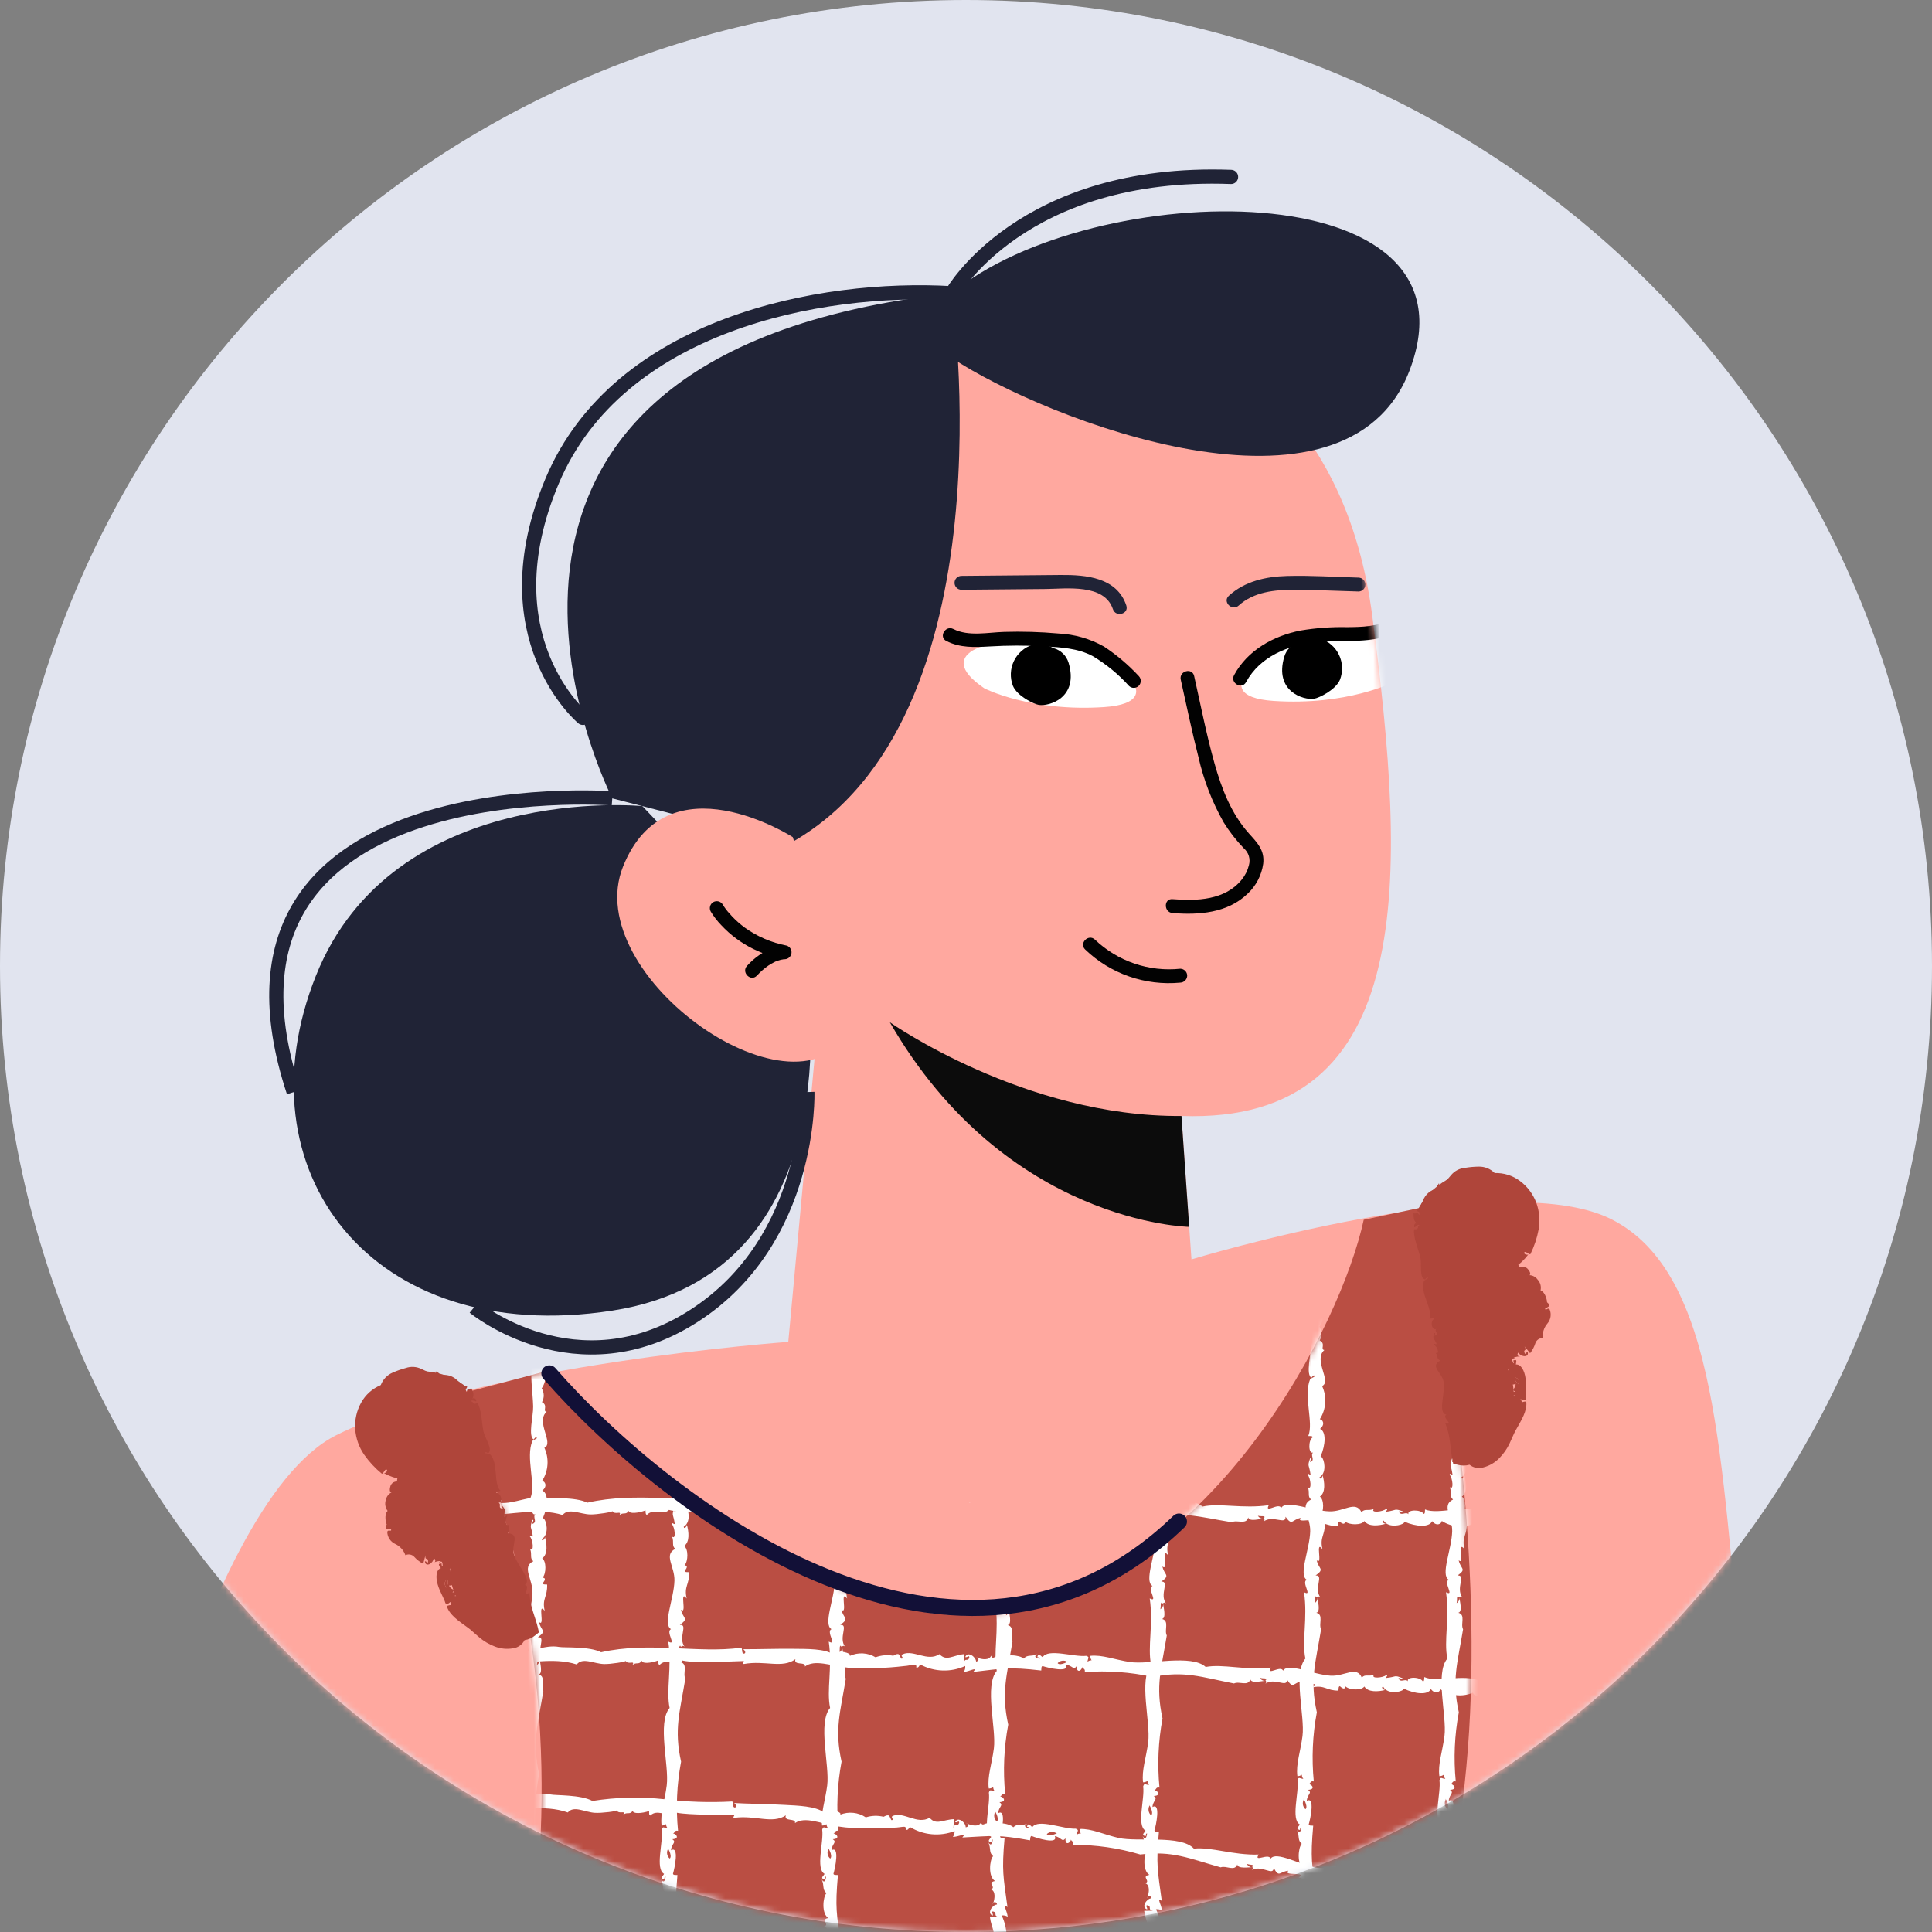
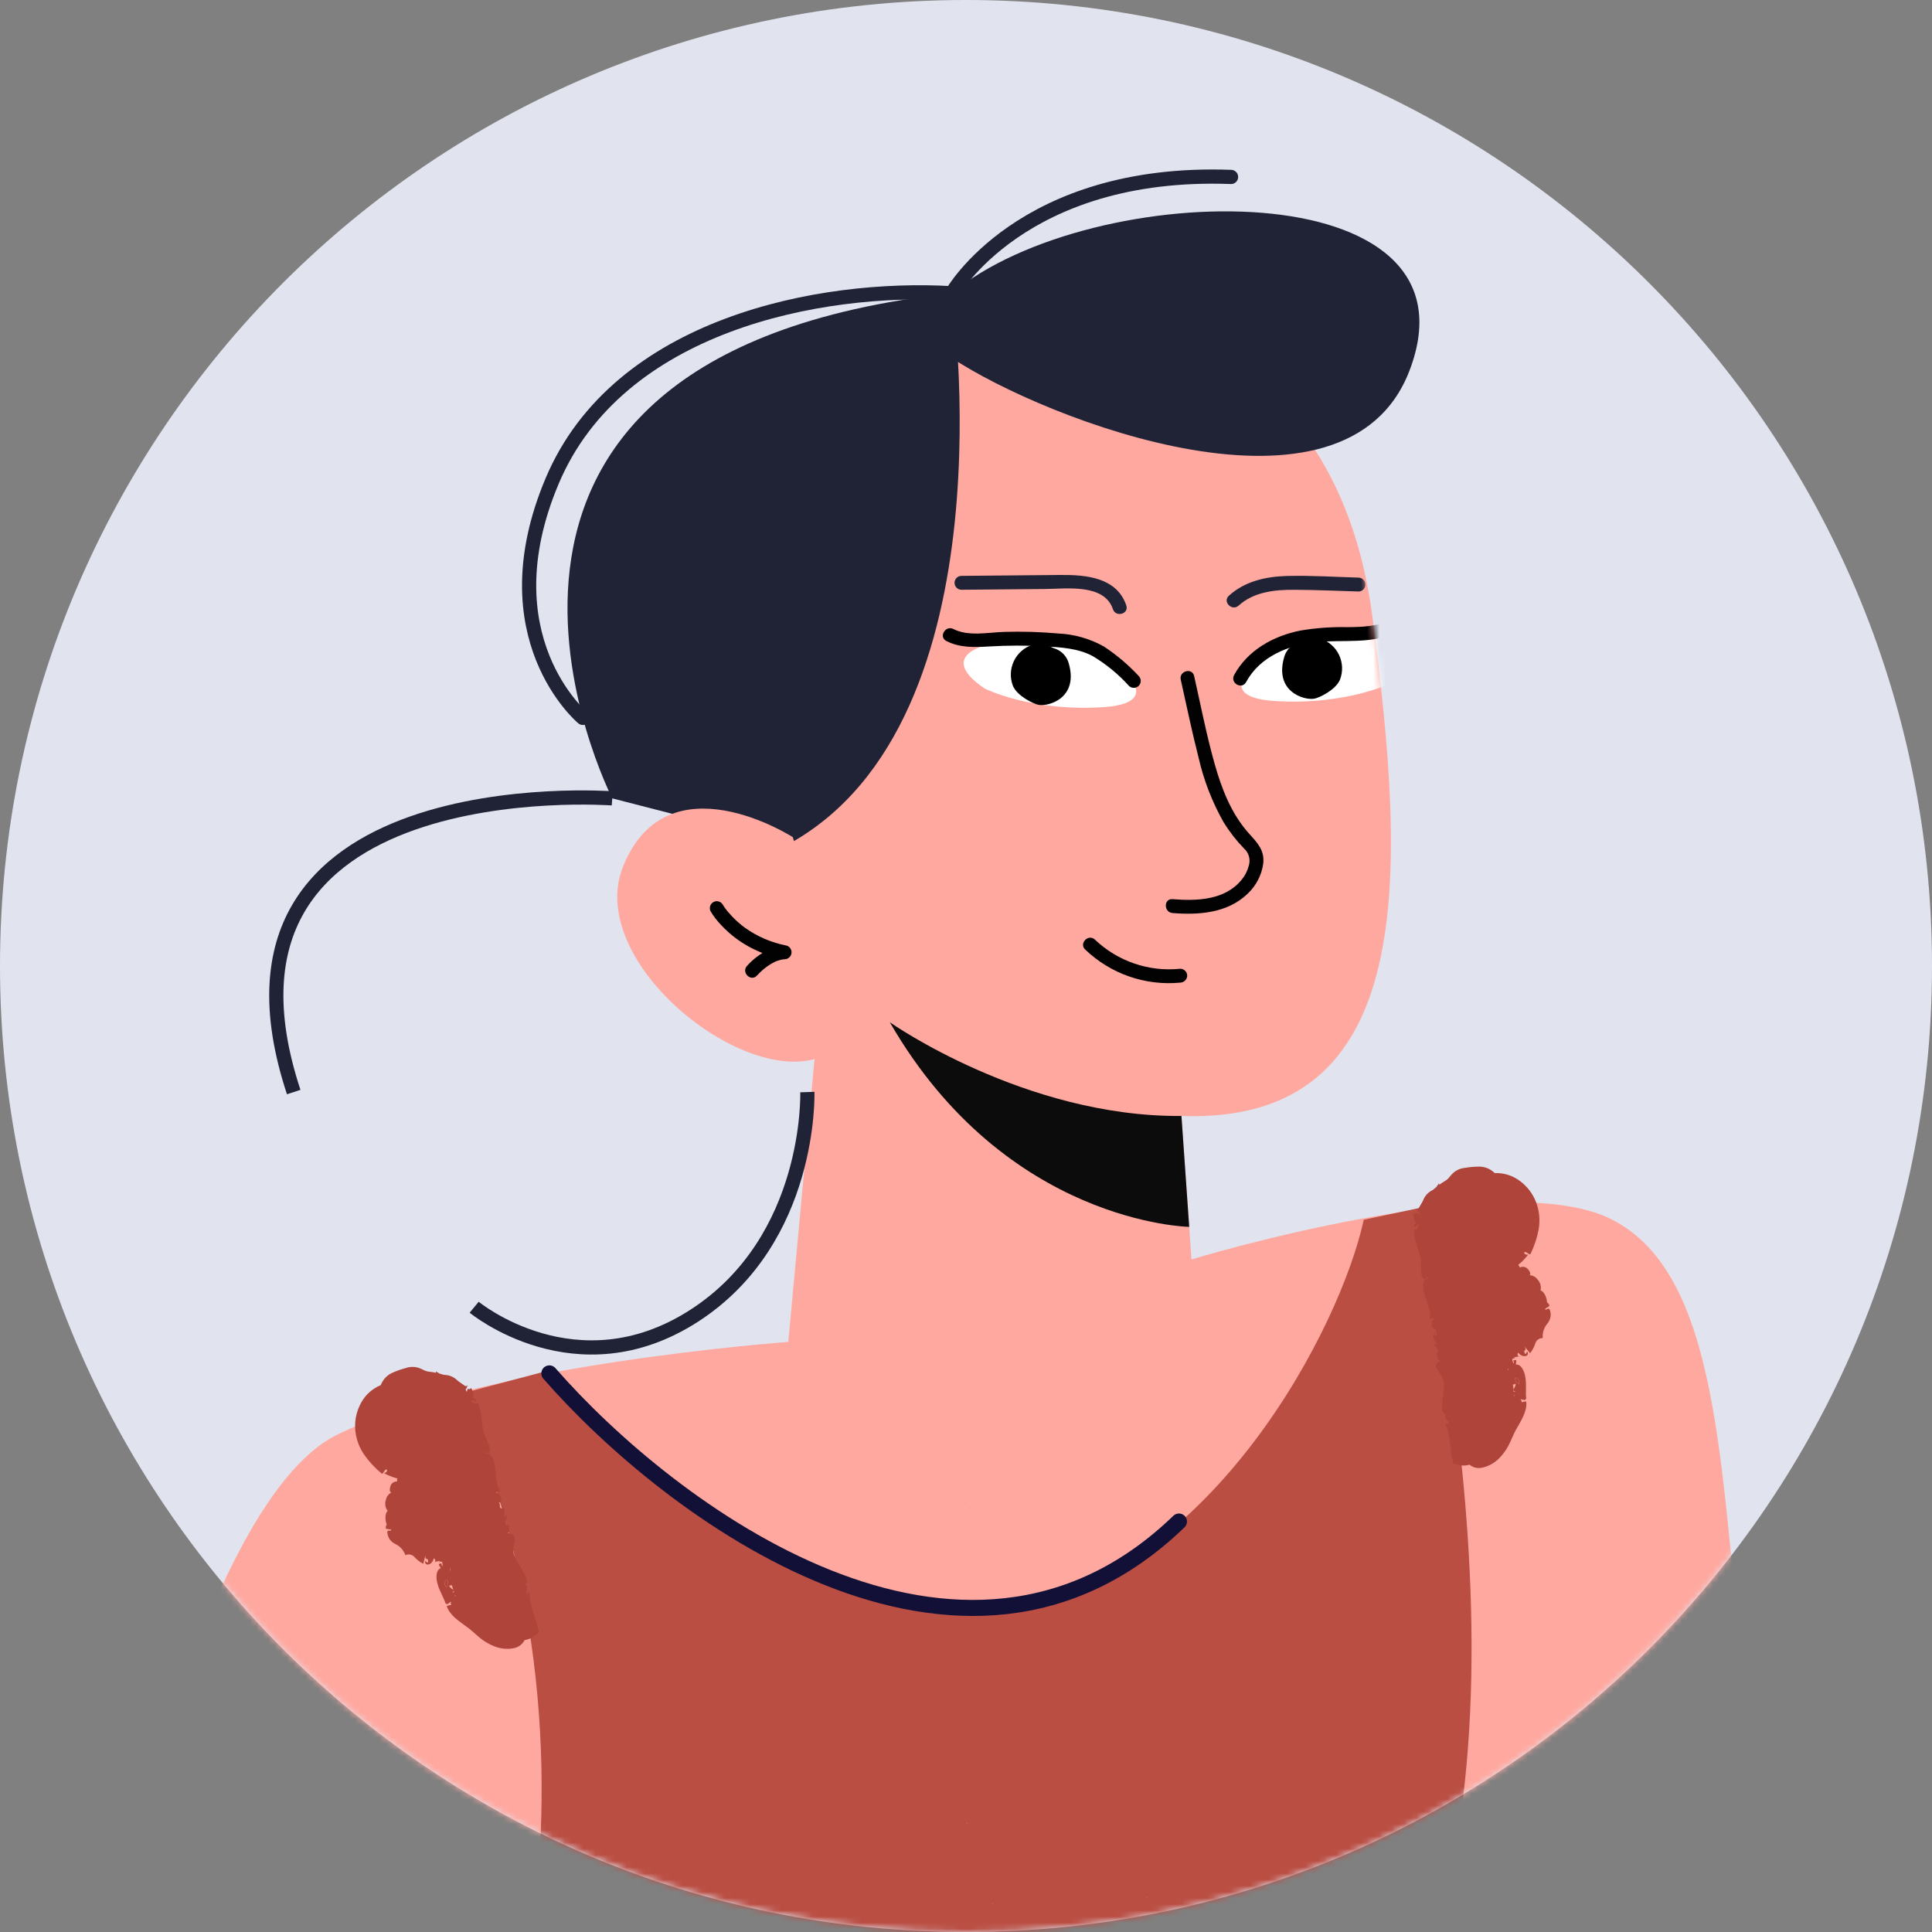
<svg xmlns="http://www.w3.org/2000/svg" width="313" height="313" viewBox="0 0 313 313" fill="none">
  <rect x="0" y="0" width="313" height="313" fill="#808080" stroke="none" />
  <path d="M156.5 313C242.933 313 313 242.933 313 156.5C313 70.067 242.933 0 156.5 0C70.067 0 0 70.067 0 156.5C0 242.933 70.067 313 156.5 313Z" fill="#E1E4EF" />
  <mask id="mask0_7640_133463" style="mask-type:alpha" maskUnits="userSpaceOnUse" x="0" y="0" width="313" height="313">
    <path d="M156.5 313C242.933 313 313 242.933 313 156.5C313 70.067 242.933 0 156.5 0C70.067 0 0 70.067 0 156.5C0 242.933 70.067 313 156.5 313Z" fill="#E1E4EF" />
  </mask>
  <g mask="url(#mask0_7640_133463)">
    <path d="M160.491 47.511C160.491 47.511 215 44 222.32 99.782C227.834 141.811 229.858 182.158 191.405 180.796L193.028 204.034C193.028 204.034 243.41 188.705 261 197.5C278.59 206.295 278.594 237.23 282.364 271.153C286.133 305.076 292.415 316.384 292.415 316.384L233.363 352.82L226.453 311.094L16.003 321.409C16.003 321.409 31.515 243.968 54.5 232.5C77.485 221.032 127.708 217.399 127.708 217.399L132.688 163.729L112.747 105.306L144.158 57.562L160.491 47.511Z" fill="#FFA89F" />
    <path d="M154.209 47.511C154.209 47.511 150.893 55.805 154.209 58C169.402 68.059 218.024 86.89 228.337 60.075C240.902 27.408 176.824 28.665 154.209 47.511Z" fill="#202336" />
    <path d="M99.192 129.342C99.192 129.342 62.49 57.563 154.209 47.512C154.209 47.512 164.26 116.615 127.824 136.717L99.192 129.342Z" fill="#202336" />
-     <path d="M130.751 158.665C130.751 158.665 138.408 206.283 99.193 212.334C59.978 218.384 38.619 189.486 51.183 158.076C63.747 126.665 104.065 130.596 104.065 130.596L130.751 158.665Z" fill="#202336" />
    <path d="M94.427 116.303C94.427 116.303 78.755 103.235 89.469 77.886C100.183 52.537 132.85 46.255 154.209 47.511C154.209 47.511 165.516 27.409 199.44 28.665" stroke="#202336" stroke-width="2.3" stroke-miterlimit="10" stroke-linecap="round" />
    <path d="M99.193 129.341C99.193 129.341 30.163 124.155 47.583 176.923" stroke="#202336" stroke-width="2.3" stroke-miterlimit="10" />
    <path d="M76.82 211.781C76.82 211.781 93.392 225.489 112.493 213.142C131.593 200.794 130.798 176.924 130.798 176.924" stroke="#202336" stroke-width="2.3" stroke-miterlimit="10" />
    <path d="M74.565 225.822L89.469 221.878C89.469 221.878 129.081 267.384 163.004 261.102C196.927 254.82 217.305 214.53 220.937 197.611L229.955 195.702C229.955 195.702 253.466 291.256 222.056 335.231C190.645 379.205 178.081 388 178.081 388L82.593 385.487L74.566 356.741C74.566 356.741 104.23 293.567 74.565 225.822Z" fill="#BA4E43" />
    <path d="M144.158 165.614C144.158 165.614 166 181 191.405 180.797L192.66 198.763C192.66 198.763 163.004 198.281 144.158 165.614Z" fill="#0C0C0C" />
    <path d="M128.437 135.623C128.437 135.623 108.115 122.548 100.942 140.377C93.77 158.207 129.632 183.168 138 166.527L128.437 135.623Z" fill="#FFA89F" />
    <path d="M115.135 147.66C115.62 148.466 116.196 149.214 116.852 149.889C118.336 151.482 120.1 152.789 122.055 153.746C123.574 154.488 125.181 155.032 126.838 155.363L127.138 153.154C126.48 153.154 125.829 153.284 125.222 153.536C123.621 154.183 122.189 155.186 121.034 156.469C120.041 157.522 121.629 159.116 122.625 158.06C123.19 157.439 123.824 156.885 124.516 156.41C124.794 156.225 125.083 156.057 125.381 155.906C125.553 155.81 125.733 155.731 125.92 155.669C126.111 155.599 126.305 155.54 126.502 155.491C126.623 155.461 127.153 155.398 126.744 155.428C126.874 155.412 127.006 155.404 127.138 155.404C127.405 155.396 127.662 155.293 127.861 155.114C128.06 154.935 128.189 154.691 128.225 154.426C128.261 154.16 128.201 153.891 128.057 153.665C127.912 153.439 127.693 153.272 127.437 153.194C124.974 152.721 122.644 151.716 120.611 150.248C119.905 149.72 119.244 149.136 118.633 148.5C118.385 148.241 118.146 147.974 117.916 147.699C117.823 147.587 117.733 147.473 117.642 147.36C117.843 147.61 117.605 147.309 117.538 147.217C117.371 146.995 117.218 146.764 117.078 146.525C116.922 146.278 116.676 146.101 116.393 146.032C116.109 145.963 115.81 146.007 115.558 146.154C115.306 146.301 115.121 146.541 115.042 146.822C114.963 147.103 114.996 147.403 115.135 147.66H115.135Z" fill="#020202" />
    <path d="M159.489 111.527C159.489 111.527 166.925 115.35 178.876 114.554C190.681 113.767 180.213 105.198 168.873 103.916C161.529 103.086 150.501 105.462 159.489 111.527Z" fill="white" />
    <path d="M173.118 107.37C174.807 113.02 169.989 114.484 168.265 114.192C167.457 114.056 164.785 112.756 164.103 111.117C163.854 110.472 163.739 109.784 163.765 109.094C163.791 108.403 163.957 107.726 164.255 107.102C164.552 106.478 164.973 105.922 165.493 105.467C166.012 105.011 166.619 104.667 167.277 104.455C168.447 104.247 169.653 104.443 170.697 105.012C171.267 105.168 171.788 105.467 172.211 105.879C172.635 106.291 172.947 106.804 173.118 107.37Z" fill="black" />
    <path d="M191.293 110.117C192.234 114.31 193.1 118.53 194.167 122.693C195.004 126.375 196.372 129.917 198.229 133.205C199.172 134.732 200.276 136.153 201.523 137.444C201.903 137.775 202.182 138.209 202.325 138.692C202.469 139.176 202.472 139.691 202.334 140.177C202.125 141.032 201.727 141.829 201.168 142.509C198.484 145.849 193.874 145.99 189.954 145.67C188.511 145.553 188.519 147.803 189.954 147.92C194.219 148.268 198.873 147.929 202.115 144.8C203.491 143.518 204.386 141.803 204.65 139.941C204.91 137.732 203.697 136.543 202.333 135.023C199.47 131.833 197.896 127.732 196.755 123.661C195.45 119.006 194.521 114.235 193.462 109.519C193.145 108.107 190.976 108.705 191.293 110.117H191.293Z" fill="#020202" />
    <path d="M175.802 153.825C177.833 155.775 180.262 157.265 182.921 158.191C185.58 159.118 188.408 159.46 191.212 159.194C191.508 159.186 191.789 159.065 191.998 158.856C192.208 158.646 192.329 158.365 192.337 158.069C192.335 157.771 192.216 157.486 192.005 157.276C191.795 157.065 191.51 156.946 191.212 156.944C188.705 157.206 186.171 156.921 183.785 156.107C181.399 155.294 179.218 153.972 177.393 152.233C176.35 151.229 174.757 152.818 175.802 153.825Z" fill="#020202" />
    <path d="M184.508 109.546C182.822 107.727 180.925 106.116 178.856 104.747C176.593 103.476 174.064 102.752 171.471 102.632C168.551 102.371 165.618 102.284 162.688 102.373C160.052 102.451 156.908 103.153 154.452 101.905C153.164 101.251 152.024 103.191 153.317 103.848C155.533 104.975 157.892 104.873 160.309 104.731C163.242 104.554 166.183 104.548 169.117 104.711C171.799 104.863 174.602 105.004 177.021 106.29C179.216 107.604 181.203 109.238 182.917 111.137C183.13 111.336 183.413 111.445 183.705 111.44C183.997 111.435 184.275 111.317 184.482 111.111C184.688 110.904 184.806 110.626 184.811 110.334C184.816 110.042 184.707 109.759 184.508 109.546Z" fill="black" />
    <mask id="mask1_7640_133463" style="mask-type:alpha" maskUnits="userSpaceOnUse" x="16" y="47" width="277" height="306">
      <path d="M160.491 47.511C160.491 47.511 215 44 222.32 99.782C227.834 141.811 229.858 182.158 191.405 180.796L193.028 204.034C193.028 204.034 233.363 189.486 250.953 198.281C268.543 207.076 278.594 237.23 282.364 271.153C286.133 305.076 292.415 316.384 292.415 316.384L233.363 352.82L226.453 311.094L16.003 321.409C16.003 321.409 41.649 241.32 64.634 229.852C87.619 218.383 127.708 217.399 127.708 217.399L132.688 163.729L112.747 105.306L144.158 57.562L160.491 47.511Z" fill="#FFA89F" />
    </mask>
    <g mask="url(#mask1_7640_133463)">
      <path d="M225.701 110.527C225.701 110.527 218.265 114.35 206.314 113.554C194.509 112.767 204.977 104.198 216.317 102.916C223.661 102.086 234.689 104.462 225.701 110.527Z" fill="white" />
      <path d="M208.072 106.37C206.383 112.02 211.201 113.484 212.925 113.192C213.733 113.056 216.405 111.756 217.087 110.117C217.336 109.472 217.451 108.784 217.425 108.094C217.399 107.403 217.233 106.726 216.935 106.102C216.638 105.478 216.217 104.922 215.697 104.467C215.178 104.011 214.571 103.667 213.913 103.455C212.743 103.247 211.537 103.443 210.493 104.012C209.923 104.168 209.402 104.467 208.979 104.879C208.555 105.291 208.243 105.804 208.072 106.37Z" fill="black" />
      <path d="M201.875 110.507C204.125 106.354 208.708 104.509 213.207 104.036C217.694 103.565 222.44 104.482 226.584 102.268C227.861 101.585 226.726 99.642 225.448 100.325C223.213 101.519 220.691 101.587 218.213 101.603C215.705 101.552 213.198 101.734 210.724 102.147C206.325 103 202.119 105.335 199.933 109.372C199.243 110.645 201.185 111.782 201.875 110.507Z" fill="black" />
      <path d="M200.674 98.109C203.118 95.882 206.522 95.536 209.687 95.55C213.163 95.565 216.644 95.73 220.118 95.829C220.41 95.818 220.686 95.695 220.889 95.486C221.091 95.276 221.205 94.995 221.205 94.704C221.205 94.412 221.091 94.132 220.889 93.922C220.686 93.712 220.41 93.589 220.118 93.579C216.257 93.469 212.361 93.205 208.499 93.312C205.082 93.408 201.672 94.158 199.083 96.518C198.01 97.495 199.605 99.083 200.674 98.109H200.674Z" fill="#202336" />
    </g>
    <path d="M182.471 98.096C180.952 93.549 175.955 93.113 171.858 93.149C166.482 93.197 161.105 93.245 155.728 93.296C155.437 93.306 155.16 93.429 154.958 93.639C154.755 93.849 154.642 94.129 154.642 94.421C154.642 94.713 154.755 94.993 154.958 95.203C155.16 95.413 155.437 95.536 155.728 95.546L169.377 95.422C172.748 95.391 178.906 94.517 180.302 98.694C180.758 100.061 182.932 99.475 182.471 98.096Z" fill="#202336" />
-     <path d="M157.234 243.514C157.155 243.446 157.056 243.404 156.952 243.395C157.043 243.443 157.137 243.483 157.234 243.514Z" fill="white" />
-     <path d="M158.414 268.59C158.338 268.52 158.242 268.476 158.14 268.465C158.227 268.515 158.319 268.557 158.414 268.59Z" fill="white" />
+     <path d="M157.234 243.514C157.155 243.446 157.056 243.404 156.952 243.395C157.043 243.443 157.137 243.483 157.234 243.514" fill="white" />
    <path d="M156.766 295.465C156.695 295.39 156.602 295.34 156.5 295.322C156.584 295.377 156.673 295.425 156.766 295.465Z" fill="white" />
    <path d="M160.928 308.271C160.86 308.35 160.818 308.449 160.809 308.553C160.857 308.463 160.897 308.369 160.928 308.271Z" fill="white" />
    <path d="M185.928 307.271C185.86 307.35 185.818 307.449 185.809 307.553C185.857 307.463 185.897 307.369 185.928 307.271Z" fill="white" />
    <path d="M210.928 306.271C210.86 306.35 210.818 306.449 210.809 306.553C210.857 306.463 210.897 306.369 210.928 306.271Z" fill="white" />
    <mask id="mask2_7640_133463" style="mask-type:alpha" maskUnits="userSpaceOnUse" x="74" y="195" width="165" height="193">
-       <path d="M74.565 225.822L89.469 221.878C89.469 221.878 129.081 267.384 163.004 261.102C196.927 254.82 217.305 214.53 220.937 197.611L229.955 195.702C229.955 195.702 253.466 291.256 222.056 335.231C190.645 379.205 178.081 388 178.081 388L82.593 385.487L74.566 356.741C74.566 356.741 104.23 293.567 74.565 225.822Z" fill="#0C0C0C" />
-     </mask>
+       </mask>
    <g mask="url(#mask2_7640_133463)">
      <path d="M256.428 246.905C254.657 247.12 254.537 247.539 253.514 246.724C251.749 247.161 249.718 247.191 248.582 246.344C248.247 246.552 247.863 246.666 247.469 246.674C247.075 246.682 246.686 246.584 246.344 246.389C245.809 247.441 244.878 246.42 244.788 247.141C243.162 245.304 239.687 248.394 238.96 246.778C238.104 247.173 237.163 247.346 236.223 247.281C235.282 247.216 234.374 246.916 233.58 246.407C233.537 246.886 232.738 247.337 232.013 246.439C231.593 247.475 229.434 247.354 227.537 246.529C227.567 246.974 225.66 247.519 224.623 246.829L224.63 246.828L224.622 246.829C224.437 246.71 224.284 246.548 224.175 246.357C223.652 246.371 224.259 247.001 224.622 246.829H224.624C223.351 247.204 221.704 247.366 221.041 246.42C220.583 247.121 218.577 247.097 217.907 246.483C217.892 246.935 217.625 247.022 217.012 246.501C216.75 246.545 216.83 246.943 216.799 247.226C214.779 247.301 214.547 246.363 212.539 246.832C214.116 245.577 209.786 246.957 210.733 245.907C209.291 246.188 209.37 247.295 208.266 245.718C208.366 247.144 206.202 245.362 204.696 246.51C205.187 246.155 204.405 245.931 204.909 245.786C204.7 245.523 204.492 245.718 203.786 245.569C203.879 245.723 204.012 245.847 204.172 245.928C204.331 246.01 204.51 246.045 204.689 246.031C204.24 246.03 202.388 246.597 202.223 245.84C201.917 247.083 200.422 246.164 199.548 246.614C194.113 245.73 191.387 244.753 186.102 245.926C182.409 245.234 178.637 245.067 174.898 245.433C175.051 244.774 174.446 244.958 174.437 244.483C174.616 244.974 173.596 245.903 173.541 244.501C173.017 245.254 172.847 244.364 171.745 244.296C172.533 245.67 168.738 244.864 167.944 244.613C167.682 244.657 167.762 245.055 167.731 245.338C162.352 244.861 161.539 245.129 156.543 245.804C157.304 244.854 155.866 245.785 154.975 245.835C155.158 245.549 155.232 245.207 155.184 244.871C154.026 245.416 152.759 245.69 151.479 245.675C150.198 245.659 148.939 245.353 147.794 244.78C147.569 244.941 147.571 245.336 147.129 245.274C147.209 244.407 146.476 244.968 145.111 245.074C142.071 245.482 139.001 245.624 135.937 245.5C132.981 245.221 130.376 244.188 128.77 245.405C128.92 244.527 126.885 245.347 127.185 244.237C125.056 245.823 122.173 244.457 118.689 245.128C118.363 245.029 118.709 244.918 118.682 244.649C114.917 244.822 109.885 245.098 108.381 244.617C107.354 245.619 105.971 244.252 104.811 245.409C104.547 245.375 104.615 244.976 104.575 244.694C103.419 245.145 101.857 245.301 101.889 244.748C101.384 245.534 100.917 244.893 100.333 245.5C100.816 244.618 99.631 245.522 99.203 244.802C99.393 244.942 96.711 245.381 95.629 245.354C93.979 245.314 92.082 244.235 91.152 245.445C87.246 244.224 82.706 245.436 78.836 245.454C78.894 245.065 78.619 245.045 78.602 244.738C77.813 245.504 74.472 244.765 73.005 244.852C72.778 244.866 72.857 245.33 72.789 245.336L72.972 242.692C73.382 243.993 77.439 242.084 80.15 243.508C80.588 242.917 80.5 243.26 81.262 243.005C81.171 243.157 81.098 243.32 81.045 243.49C83.38 243.653 85.884 242.214 88.198 242.624C89.057 242.777 93.193 242.469 95.151 243.444C103.085 241.628 111.154 243.538 118.201 242.498C118.513 242.639 118.249 243.422 118.664 243.449C119.211 243.411 118.698 242.655 118.428 242.733C120.88 242.735 123.938 242.561 126.935 242.562C129.019 242.562 132.028 242.448 133.441 243.39C134.108 242.466 136.557 243.131 136.131 243.576C136.801 243.259 137.538 243.107 138.279 243.134C139.019 243.16 139.743 243.365 140.388 243.73C141.314 243.376 142.316 243.273 143.294 243.43C143.36 243.438 143.828 243.039 144.186 243.173C144.268 243.204 144.598 243.888 144.645 243.884C145.282 243.825 144.298 243.423 144.858 243.16C146.607 242.336 148.971 244.359 150.901 243.038C152.068 244.22 153.057 243.196 154.931 242.956C154.938 243.436 154.945 243.916 154.953 244.395C155.103 243.393 155.687 244.305 155.833 243.419C155.73 243.063 155.549 243.517 155.162 243.431C155.49 242.411 156.913 243.322 156.964 244.115C157.361 244.054 157.446 243.705 157.235 243.515C157.873 243.741 159.152 243.934 159.412 243.105C159.735 244.108 160.505 242.362 160.765 243.798C161.428 242.647 164.189 242.897 164.791 243.476C165.432 242.744 165.974 243.181 167.019 242.712C166.376 243.108 166.762 243.329 167.478 243.422C167.468 243.188 167.201 243.242 167.026 243.191C167.217 242.385 167.525 242.972 167.922 243.174C168.732 241.678 173.108 243.072 175.081 242.789C175.735 242.984 175.339 243.143 175.32 243.743C175.504 243.581 175.742 243.491 175.987 243.491C175.833 243.284 175.751 243.033 175.753 242.775C177.695 242.517 179.752 243.284 182.259 243.603C185.488 244.014 192.411 242.031 194.806 244.07C197.665 243.467 201.297 244.462 205.551 243.852C204.793 245.316 207.161 243.354 207.573 244.292C208.353 242.916 212.484 244.772 215.419 244.853C217.719 244.918 219.626 243.047 220.571 244.989C221.129 244.353 221.585 244.834 222.578 244.469C221.97 245.142 224.055 244.942 224.593 244.428C224.921 244.529 224.574 244.64 224.6 244.908C226.336 244.679 225.8 244.326 227.288 244.853C227.194 245.212 227 244.764 226.615 244.867C226.991 245.727 227.691 244.811 228.189 245.315C227.868 244.572 230.189 244.476 230.652 245.266C230.913 245.221 230.834 244.824 230.864 244.542C233.008 245.443 237.38 243.713 240.051 244.835C240.15 244.878 240.436 245.545 240.509 245.547C240.975 245.555 240.317 244.996 240.278 245.072C240.804 244.085 244.078 245.003 245.65 244.963C247.879 244.905 250.666 244.418 252.589 244.822C252.251 245.768 253.178 245.308 253.276 245.768C253.731 245.833 253.219 245.076 253.04 245.053C252.975 244.7 254.412 245.07 253.72 245.52C254.676 244.989 255.099 245.089 256.402 245.225C256.269 245.442 256.137 245.66 256.41 245.705C256.424 246.061 255.085 246.08 256.193 246.19C256.147 246.496 255.53 246.517 255.521 246.203C255.098 246.743 256.118 246.798 256.428 246.905ZM171.962 243.811C171.71 243.671 171.417 243.621 171.132 243.67C170.848 243.72 170.589 243.866 170.399 244.083C170.868 244.643 172.569 243.499 171.962 243.811Z" fill="white" />
      <path d="M255.771 275.054C254.022 275.197 253.887 275.61 252.916 274.755C251.165 275.12 249.169 275.067 248.089 274.175C247.753 274.369 247.37 274.468 246.982 274.46C246.595 274.452 246.216 274.338 245.889 274.13C245.32 275.159 244.448 274.1 244.33 274.818C242.807 272.921 239.27 275.876 238.621 274.234C237.767 274.596 236.834 274.733 235.911 274.632C234.989 274.531 234.107 274.196 233.351 273.659C233.29 274.135 232.489 274.557 231.811 273.634C231.36 274.654 229.243 274.457 227.411 273.565C227.424 274.011 225.531 274.487 224.539 273.762L224.545 273.76L224.538 273.762C224.359 273.635 224.214 273.468 224.115 273.273C223.601 273.269 224.174 273.92 224.538 273.762H224.539C223.275 274.091 221.652 274.193 221.034 273.228C220.56 273.912 218.59 273.822 217.954 273.187C217.923 273.638 217.658 273.716 217.074 273.176C216.815 273.21 216.88 273.611 216.84 273.892C214.853 273.901 214.657 272.955 212.669 273.358C214.26 272.156 209.961 273.392 210.926 272.374C209.5 272.61 209.541 273.719 208.508 272.109C208.56 273.537 206.492 271.69 204.976 272.791C205.469 272.451 204.708 272.204 205.208 272.074C205.011 271.805 204.8 271.994 204.111 271.823C204.196 271.978 204.323 272.107 204.477 272.193C204.631 272.28 204.807 272.321 204.983 272.312C204.543 272.297 202.706 272.807 202.567 272.046C202.228 273.279 200.788 272.314 199.915 272.738C194.604 271.701 191.951 270.644 186.726 271.675C183.117 270.886 179.414 270.625 175.73 270.898C175.897 270.243 175.298 270.413 175.3 269.937C175.465 270.432 174.44 271.338 174.42 269.935C173.886 270.675 173.741 269.782 172.66 269.689C173.401 271.08 169.691 270.187 168.916 269.917C168.658 269.955 168.727 270.355 168.69 270.637C163.415 270.034 162.61 270.296 157.686 270.864C158.454 269.93 157.021 270.831 156.145 270.864C156.331 270.58 156.411 270.24 156.371 269.904C155.224 270.424 153.972 270.674 152.713 270.635C151.454 270.595 150.221 270.266 149.109 269.674C148.885 269.831 148.88 270.225 148.447 270.155C148.541 269.29 147.811 269.838 146.467 269.919C143.473 270.271 140.454 270.362 137.444 270.192C134.545 269.869 132 268.791 130.403 269.989C130.564 269.113 128.552 269.906 128.862 268.8C126.748 270.357 123.933 268.954 120.501 269.58C120.182 269.477 120.523 269.369 120.5 269.1C116.798 269.233 111.85 269.455 110.376 268.958C109.357 269.949 108.011 268.571 106.86 269.718C106.602 269.682 106.671 269.284 106.635 269.002C105.495 269.442 103.959 269.587 103.995 269.034C103.491 269.815 103.038 269.171 102.46 269.772C102.941 268.894 101.769 269.789 101.355 269.065C101.54 269.207 98.901 269.624 97.838 269.588C96.217 269.54 94.36 268.449 93.439 269.654C89.608 268.409 85.138 269.597 81.337 269.607C81.395 269.218 81.125 269.197 81.11 268.89C80.332 269.654 77.052 268.904 75.61 268.986C75.386 268.999 75.462 269.463 75.395 269.469L75.582 266.826C75.982 268.128 79.976 266.232 82.636 267.665C83.069 267.075 82.981 267.418 83.731 267.165C83.641 267.317 83.569 267.48 83.516 267.649C85.81 267.818 88.28 266.392 90.552 266.816C91.396 266.974 95.465 266.69 97.383 267.676C105.198 265.916 113.115 267.903 120.054 266.944C120.36 267.089 120.089 267.868 120.497 267.9C121.036 267.869 120.541 267.106 120.275 267.182C122.685 267.214 125.694 267.082 128.641 267.122C130.691 267.147 133.651 267.078 135.025 268.044C135.696 267.13 138.093 267.833 137.667 268.272C138.329 267.965 139.057 267.825 139.786 267.863C140.515 267.902 141.223 268.118 141.849 268.492C142.764 268.153 143.752 268.066 144.712 268.243C144.776 268.251 145.243 267.861 145.593 268.001C145.673 268.033 145.985 268.723 146.031 268.72C146.659 268.673 145.698 268.253 146.254 268C147.989 267.209 150.274 269.274 152.198 267.988C153.322 269.192 154.314 268.183 156.161 267.984L156.153 269.423C156.322 268.424 156.876 269.348 157.039 268.465C156.945 268.108 156.757 268.558 156.379 268.463C156.723 267.45 158.103 268.391 158.135 269.185C158.527 269.131 158.618 268.785 158.414 268.59C159.037 268.829 160.29 269.049 160.564 268.225C160.86 269.234 161.655 267.505 161.879 268.946C162.555 267.81 165.266 268.116 165.844 268.708C166.491 267.991 167.014 268.44 168.052 267.996C167.411 268.377 167.784 268.607 168.486 268.716C168.482 268.482 168.218 268.53 168.048 268.475C168.254 267.673 168.543 268.267 168.929 268.478C169.761 267.002 174.03 268.496 175.976 268.259C176.615 268.47 176.221 268.619 176.188 269.219C176.372 269.061 176.608 268.977 176.85 268.982C176.703 268.77 176.629 268.517 176.638 268.26C178.554 268.051 180.556 268.871 183.012 269.254C186.175 269.742 193.037 267.952 195.332 270.06C198.161 269.535 201.7 270.638 205.9 270.161C205.109 271.601 207.499 269.712 207.873 270.663C208.685 269.309 212.685 271.294 215.565 271.475C217.823 271.617 219.762 269.81 220.623 271.782C221.194 271.165 221.625 271.659 222.614 271.33C221.992 271.98 224.048 271.855 224.594 271.361C224.913 271.473 224.569 271.572 224.585 271.84C226.298 271.673 225.784 271.302 227.228 271.881C227.123 272.237 226.948 271.782 226.566 271.872C226.904 272.744 227.625 271.854 228.096 272.375C227.808 271.621 230.093 271.607 230.518 272.413C230.776 272.378 230.713 271.979 230.754 271.697C232.825 272.67 237.188 271.112 239.769 272.334C239.865 272.38 240.119 273.058 240.191 273.063C240.648 273.088 240.024 272.505 239.983 272.579C240.539 271.614 243.72 272.653 245.265 272.676C247.457 272.709 250.216 272.336 252.088 272.817C251.716 273.748 252.647 273.326 252.723 273.791C253.167 273.873 252.697 273.096 252.522 273.067C252.473 272.711 253.869 273.139 253.17 273.56C254.132 273.069 254.543 273.185 255.817 273.374C255.677 273.586 255.539 273.798 255.804 273.855C255.803 274.211 254.487 274.175 255.571 274.33C255.513 274.634 254.905 274.63 254.91 274.316C254.471 274.838 255.471 274.935 255.771 275.054ZM172.885 269.209C172.641 269.063 172.353 269.006 172.071 269.049C171.789 269.092 171.532 269.232 171.342 269.444C171.789 270.015 173.489 268.911 172.885 269.209Z" fill="white" />
      <path d="M252.978 310.104C251.228 310.061 251.05 310.458 250.18 309.505C248.403 309.684 246.431 309.422 245.453 308.42C245.1 308.578 244.71 308.635 244.326 308.587C243.942 308.538 243.579 308.385 243.276 308.144C242.606 309.108 241.851 307.961 241.66 308.665C240.342 306.625 236.533 309.212 236.055 307.514C235.171 307.788 234.232 307.832 233.326 307.639C232.421 307.447 231.58 307.025 230.884 306.415C230.777 306.882 229.941 307.228 229.357 306.245C228.81 307.218 226.73 306.822 224.995 305.761C224.965 306.206 223.043 306.502 222.126 305.686L222.132 305.685L222.125 305.686C221.96 305.543 221.832 305.363 221.751 305.16C221.241 305.106 221.75 305.809 222.125 305.686L222.126 305.686C220.841 305.894 219.222 305.842 218.697 304.829C218.163 305.469 216.216 305.204 215.641 304.515C215.569 304.961 215.3 305.015 214.768 304.425C214.508 304.437 214.536 304.841 214.471 305.118C212.499 304.951 212.387 303.991 210.378 304.216C212.063 303.16 207.686 304.01 208.733 303.081C207.295 303.195 207.241 304.305 206.353 302.614C206.282 304.041 204.384 302.029 202.785 303C203.303 302.702 202.568 302.392 203.075 302.304C202.902 302.02 202.676 302.191 202.007 301.963C202.078 302.124 202.193 302.263 202.339 302.362C202.485 302.461 202.656 302.517 202.832 302.523C202.396 302.472 200.528 302.827 200.453 302.056C200.015 303.257 198.663 302.176 197.762 302.525C192.568 301.077 190.009 299.809 184.735 300.445C181.204 299.395 177.539 298.868 173.855 298.882C174.067 298.24 173.458 298.37 173.494 297.896C173.623 298.4 172.54 299.235 172.617 297.834C172.035 298.537 171.952 297.637 170.882 297.471C171.525 298.909 167.894 297.77 167.14 297.449C166.881 297.47 166.922 297.874 166.868 298.152C161.66 297.195 160.836 297.431 155.903 297.689C156.724 296.803 155.244 297.615 154.37 297.594C154.572 297.322 154.671 296.988 154.652 296.65C153.479 297.1 152.219 297.276 150.968 297.164C149.717 297.052 148.509 296.656 147.435 296.005C147.202 296.149 147.175 296.543 146.748 296.449C146.891 295.59 146.133 296.096 144.79 296.103C142.076 296.107 138.857 296.406 135.792 295.905C132.922 295.439 130.44 294.224 128.792 295.356C128.993 294.489 126.952 295.191 127.312 294.1C125.134 295.562 122.394 294.034 118.948 294.506C118.634 294.391 118.979 294.297 118.967 294.027C115.272 294.016 110.335 294.044 108.886 293.49C107.835 294.437 106.543 293.018 105.355 294.125C105.099 294.081 105.183 293.685 105.157 293.401C104.005 293.804 102.47 293.896 102.525 293.345C101.997 294.109 101.567 293.45 100.97 294.032C101.479 293.171 100.282 294.025 99.894 293.288C100.073 293.436 97.43 293.764 96.373 293.694C94.76 293.6 92.941 292.458 91.988 293.637C88.206 292.28 83.721 293.347 79.935 293.281C80.001 292.893 79.732 292.866 79.724 292.559C78.932 293.305 75.68 292.482 74.242 292.531C74.019 292.54 74.085 293.006 74.019 293.01L74.257 290.371C74.629 291.682 78.653 289.876 81.274 291.368C81.719 290.789 81.624 291.129 82.378 290.894C82.284 291.044 82.208 291.205 82.152 291.373C84.435 291.588 86.934 290.229 89.19 290.719C90.028 290.901 94.096 290.73 95.978 291.77C99.834 291.162 103.753 291.068 107.633 291.49C111.276 291.933 114.95 292.055 118.614 291.856C118.912 292.012 118.61 292.781 119.015 292.828C119.554 292.821 119.093 292.036 118.823 292.102C121.226 292.238 124.231 292.243 127.169 292.414C129.212 292.525 132.168 292.6 133.49 293.638C134.203 292.759 136.558 293.581 136.111 293.998C136.787 293.724 137.518 293.621 138.243 293.696C138.968 293.771 139.663 294.022 140.268 294.428C141.196 294.134 142.187 294.1 143.133 294.331C143.197 294.343 143.683 293.979 144.025 294.139C144.102 294.176 144.375 294.882 144.422 294.881C145.05 294.869 144.116 294.396 144.683 294.175C146.457 293.481 148.618 295.671 150.608 294.494C151.658 295.759 152.706 294.803 154.557 294.721L154.464 296.157C154.691 295.17 155.188 296.126 155.403 295.255C155.331 294.892 155.117 295.33 154.746 295.212C155.149 294.222 156.468 295.246 156.452 296.04C156.845 296.011 156.957 295.671 156.766 295.464C157.372 295.74 158.606 296.036 158.93 295.231C159.162 296.257 160.061 294.579 160.195 296.031C160.94 294.939 163.622 295.41 164.16 296.037C164.85 295.365 165.342 295.848 166.405 295.474C165.742 295.811 166.099 296.066 166.791 296.222C166.802 295.988 166.537 296.018 166.37 295.951C166.628 295.165 166.877 295.777 167.247 296.014C168.174 294.596 172.328 296.373 174.283 296.267C174.904 296.519 174.502 296.642 174.427 297.238C174.621 297.093 174.862 297.025 175.103 297.046C174.971 296.825 174.915 296.568 174.942 296.312C176.866 296.238 178.801 297.204 181.218 297.763C184.33 298.466 191.3 297.213 193.419 299.497C196.277 299.187 199.708 300.577 203.925 300.456C203.016 301.825 205.552 300.142 205.845 301.12C206.769 299.833 210.577 302.155 213.421 302.597C215.651 302.939 217.744 301.313 218.42 303.353C219.044 302.791 219.428 303.317 220.441 303.083C219.763 303.672 221.817 303.741 222.406 303.301C222.712 303.442 222.361 303.508 222.351 303.777C224.069 303.773 223.594 303.354 224.973 304.067C224.835 304.411 224.704 303.942 224.317 303.995C224.57 304.896 225.371 304.077 225.789 304.641C225.574 303.863 227.846 304.065 228.191 304.908C228.451 304.897 228.427 304.494 228.494 304.217C230.459 305.372 234.944 304.266 237.385 305.738C237.476 305.794 237.66 306.493 237.731 306.505C238.183 306.576 237.622 305.933 237.573 306.003C238.223 305.1 241.278 306.447 242.808 306.632C244.98 306.896 247.758 306.815 249.566 307.492C249.097 308.379 250.066 308.057 250.091 308.527C250.524 308.656 250.139 307.834 249.97 307.786C249.959 307.427 251.299 308 250.559 308.345C251.567 307.958 251.963 308.117 253.207 308.439C253.045 308.635 252.884 308.831 253.142 308.916C253.102 309.269 251.8 309.095 252.858 309.363C252.767 309.659 252.166 309.591 252.205 309.28C251.713 309.753 252.694 309.954 252.978 310.104ZM171.139 297.008C170.905 296.845 170.622 296.77 170.339 296.794C170.055 296.818 169.789 296.94 169.586 297.14C169.993 297.739 171.76 296.751 171.139 297.008Z" fill="white" />
      <path d="M88.319 217.078C88.533 218.849 88.952 218.969 88.137 219.992C88.575 221.757 88.605 223.788 87.757 224.924C87.965 225.259 88.079 225.643 88.087 226.037C88.095 226.431 87.997 226.82 87.803 227.163C88.855 227.698 87.833 228.628 88.554 228.719C86.718 230.344 89.808 233.819 88.192 234.546C88.587 235.402 88.76 236.343 88.695 237.283C88.63 238.224 88.329 239.133 87.821 239.926C88.3 239.97 88.75 240.768 87.853 241.493C88.888 241.913 88.767 244.073 87.943 245.97C88.388 245.94 88.932 247.846 88.243 248.883L88.241 248.876L88.243 248.884C88.124 249.069 87.962 249.222 87.771 249.331C87.784 249.854 88.415 249.247 88.243 248.884V248.883C88.617 250.156 88.779 251.803 87.834 252.466C88.534 252.923 88.51 254.929 87.897 255.599C88.349 255.615 88.435 255.881 87.915 256.494C87.959 256.756 88.356 256.676 88.639 256.707C88.715 258.728 87.776 258.96 88.246 260.968C86.991 259.39 88.371 263.72 87.321 262.773C87.602 264.215 88.709 264.136 87.132 265.24C88.557 265.141 86.776 267.304 87.924 268.81C87.569 268.319 87.345 269.101 87.2 268.598C86.936 268.806 87.132 269.015 86.983 269.72C87.136 269.628 87.26 269.494 87.342 269.335C87.424 269.175 87.459 268.996 87.444 268.818C87.444 269.266 88.01 271.118 87.254 271.283C88.497 271.589 87.577 273.085 88.028 273.958C87.144 279.393 86.167 282.119 87.34 287.405C86.647 291.097 86.481 294.869 86.846 298.608C86.188 298.455 86.372 299.06 85.896 299.07C86.387 298.89 87.317 299.91 85.914 299.966C86.668 300.49 85.778 300.659 85.71 301.761C87.083 300.973 86.278 304.769 86.026 305.562C86.071 305.824 86.469 305.745 86.751 305.775C86.275 311.154 86.543 311.967 87.217 316.964C86.267 316.202 87.198 317.64 87.249 318.531C86.963 318.348 86.621 318.274 86.284 318.322C86.829 319.481 87.104 320.748 87.088 322.028C87.072 323.308 86.766 324.568 86.194 325.713C86.355 325.938 86.749 325.935 86.688 326.377C85.82 326.298 86.382 327.03 86.488 328.396C86.895 331.435 87.038 334.505 86.913 337.57C86.635 340.525 85.602 343.13 86.818 344.736C85.941 344.586 86.76 346.621 85.65 346.322C87.236 348.45 85.87 351.334 86.542 354.817C86.443 355.143 86.331 354.797 86.062 354.824C86.236 358.589 86.511 363.621 86.031 365.125C87.033 366.152 85.666 367.536 86.823 368.696C86.789 368.959 86.389 368.892 86.108 368.931C86.558 370.087 86.715 371.649 86.161 371.617C86.947 372.123 86.306 372.589 86.913 373.173C86.031 372.69 86.936 373.875 86.215 374.303C86.355 374.113 86.795 376.796 86.767 377.877C86.728 379.527 85.648 381.424 86.859 382.354C85.637 386.261 86.85 390.801 86.867 394.67C86.479 394.613 86.459 394.888 86.152 394.905C86.918 395.693 86.178 399.034 86.265 400.501C86.279 400.728 86.743 400.65 86.749 400.718L84.105 400.534C85.406 400.124 83.497 396.067 84.921 393.356C84.331 392.918 84.673 393.007 84.418 392.244C84.571 392.336 84.733 392.408 84.903 392.461C85.067 390.126 83.628 387.622 84.038 385.309C84.191 384.449 83.883 380.313 84.858 378.355C83.041 370.421 84.951 362.352 83.911 355.305C84.052 354.993 84.835 355.258 84.862 354.843C84.825 354.295 84.068 354.808 84.147 355.078C84.148 352.626 83.975 349.569 83.976 346.572C83.975 344.487 83.861 341.479 84.804 340.065C83.879 339.399 84.544 336.95 84.99 337.375C84.672 336.705 84.52 335.969 84.547 335.228C84.574 334.487 84.778 333.763 85.143 333.118C84.789 332.193 84.686 331.19 84.844 330.212C84.851 330.146 84.453 329.679 84.586 329.32C84.617 329.238 85.301 328.908 85.297 328.861C85.239 328.224 84.836 329.208 84.573 328.648C83.75 326.899 85.773 324.535 84.451 322.605C85.634 321.438 84.609 320.449 84.37 318.576C84.85 318.568 85.329 318.561 85.809 318.553C84.806 318.403 85.719 317.82 84.832 317.673C84.477 317.776 84.931 317.957 84.844 318.344C83.825 318.016 84.736 316.593 85.529 316.542C85.467 316.146 85.119 316.06 84.929 316.272C85.154 315.633 85.347 314.354 84.519 314.094C85.521 313.771 83.775 313.001 85.211 312.741C84.061 312.079 84.311 309.317 84.89 308.715C84.158 308.074 84.595 307.532 84.126 306.488C84.522 307.13 84.743 306.745 84.836 306.028C84.602 306.038 84.655 306.305 84.605 306.48C83.798 306.29 84.385 305.982 84.587 305.584C83.092 304.774 84.485 300.398 84.203 298.426C84.398 297.771 84.556 298.167 85.157 298.187C84.995 298.002 84.905 297.765 84.904 297.519C84.698 297.673 84.446 297.756 84.188 297.753C83.931 295.811 84.698 293.755 85.017 291.247C85.428 288.018 83.444 281.095 85.483 278.7C84.88 275.841 85.876 272.209 85.266 267.955C86.73 268.713 84.767 266.345 85.706 265.933C84.33 265.153 86.185 261.022 86.266 258.087C86.332 255.787 84.461 253.881 86.403 252.936C85.767 252.377 86.248 251.922 85.883 250.928C86.555 251.537 86.356 249.451 85.842 248.914C85.942 248.586 86.053 248.932 86.322 248.906C86.093 247.171 85.74 247.707 86.267 246.219C86.626 246.312 86.178 246.507 86.281 246.891C87.141 246.516 86.225 245.815 86.729 245.317C85.985 245.638 85.889 243.317 86.679 242.854C86.635 242.593 86.238 242.672 85.955 242.642C86.856 240.499 85.127 236.126 86.249 233.456C86.291 233.356 86.959 233.071 86.96 232.998C86.968 232.531 86.409 233.189 86.485 233.229C85.499 232.702 86.416 229.428 86.376 227.857C86.319 225.627 85.832 222.84 86.236 220.917C87.181 221.256 86.722 220.328 87.182 220.231C87.246 219.775 86.49 220.287 86.467 220.466C86.114 220.531 86.484 219.094 86.934 219.786C86.403 218.83 86.502 218.407 86.638 217.105C86.856 217.238 87.073 217.369 87.119 217.096C87.475 217.082 87.493 218.421 87.604 217.313C87.91 217.359 87.931 217.976 87.617 217.985C88.157 218.408 88.212 217.388 88.319 217.078ZM85.225 301.544C85.084 301.796 85.035 302.089 85.084 302.374C85.134 302.658 85.279 302.917 85.497 303.107C86.056 302.638 84.913 300.938 85.225 301.544Z" fill="white" />
      <path d="M111.319 215.078C111.533 216.849 111.952 216.969 111.137 217.992C111.575 219.757 111.604 221.788 110.757 222.924C110.965 223.259 111.079 223.643 111.087 224.037C111.095 224.431 110.997 224.82 110.803 225.163C111.855 225.698 110.833 226.628 111.554 226.719C109.718 228.344 112.808 231.819 111.192 232.546C111.587 233.402 111.76 234.343 111.695 235.283C111.63 236.224 111.329 237.133 110.821 237.926C111.3 237.97 111.75 238.768 110.853 239.493C111.888 239.913 111.768 242.073 110.943 243.97C111.388 243.94 111.932 245.846 111.243 246.883L111.241 246.876L111.243 246.884C111.124 247.069 110.962 247.222 110.771 247.331C110.784 247.854 111.415 247.247 111.243 246.884V246.883C111.617 248.156 111.779 249.803 110.834 250.466C111.534 250.923 111.51 252.929 110.897 253.599C111.349 253.615 111.435 253.881 110.915 254.494C110.958 254.756 111.356 254.676 111.639 254.707C111.715 256.728 110.776 256.96 111.246 258.968C109.991 257.39 111.371 261.72 110.321 260.773C110.602 262.215 111.709 262.136 110.132 263.24C111.557 263.141 109.776 265.304 110.924 266.81C110.569 266.319 110.345 267.101 110.2 266.598C109.936 266.806 110.132 267.015 109.983 267.72C110.136 267.628 110.26 267.494 110.342 267.335C110.424 267.175 110.459 266.996 110.444 266.818C110.444 267.266 111.01 269.118 110.254 269.283C111.497 269.589 110.577 271.085 111.028 271.958C110.144 277.393 109.167 280.119 110.34 285.405C109.647 289.097 109.481 292.869 109.846 296.608C109.187 296.455 109.372 297.06 108.896 297.07C109.387 296.89 110.317 297.91 108.914 297.966C109.667 298.49 108.778 298.659 108.71 299.761C110.083 298.973 109.278 302.769 109.026 303.562C109.071 303.824 109.469 303.745 109.751 303.775C109.275 309.154 109.543 309.967 110.217 314.964C109.267 314.202 110.198 315.64 110.249 316.531C109.963 316.348 109.621 316.274 109.284 316.322C109.829 317.481 110.104 318.748 110.088 320.028C110.072 321.308 109.767 322.568 109.194 323.713C109.355 323.938 109.749 323.935 109.687 324.377C108.821 324.298 109.382 325.03 109.488 326.396C109.895 329.435 110.038 332.505 109.913 335.57C109.635 338.525 108.602 341.13 109.818 342.736C108.941 342.586 109.76 344.621 108.65 344.322C110.236 346.45 108.87 349.334 109.542 352.817C109.443 353.143 109.331 352.797 109.062 352.824C109.236 356.589 109.511 361.621 109.03 363.125C110.033 364.152 108.666 365.536 109.822 366.696C109.789 366.959 109.389 366.892 109.108 366.931C109.558 368.087 109.715 369.649 109.161 369.617C109.947 370.123 109.306 370.589 109.913 371.173C109.031 370.69 109.936 371.875 109.215 372.303C109.355 372.113 109.795 374.796 109.767 375.877C109.728 377.527 108.648 379.424 109.859 380.354C108.637 384.261 109.85 388.801 109.867 392.67C109.479 392.613 109.458 392.888 109.152 392.905C109.918 393.693 109.178 397.034 109.265 398.501C109.279 398.728 109.743 398.65 109.749 398.718L107.105 398.534C108.406 398.124 106.497 394.067 107.921 391.356C107.331 390.918 107.673 391.007 107.418 390.244C107.571 390.336 107.733 390.408 107.903 390.461C108.067 388.126 106.628 385.622 107.038 383.309C107.191 382.449 106.883 378.313 107.858 376.355C106.041 368.421 107.951 360.352 106.911 353.305C107.052 352.993 107.835 353.258 107.863 352.843C107.825 352.295 107.068 352.808 107.147 353.078C107.148 350.626 106.975 347.569 106.976 344.572C106.975 342.487 106.861 339.479 107.804 338.065C106.879 337.399 107.544 334.95 107.989 335.375C107.672 334.705 107.52 333.969 107.547 333.228C107.574 332.487 107.778 331.763 108.143 331.118C107.789 330.193 107.686 329.19 107.844 328.212C107.851 328.146 107.453 327.679 107.586 327.32C107.617 327.238 108.301 326.908 108.297 326.861C108.238 326.224 107.836 327.208 107.573 326.648C106.75 324.899 108.773 322.535 107.451 320.605C108.634 319.438 107.609 318.449 107.37 316.576C107.85 316.568 108.329 316.561 108.809 316.553C107.806 316.403 108.718 315.82 107.832 315.673C107.477 315.776 107.931 315.957 107.844 316.344C106.824 316.016 107.736 314.593 108.529 314.542C108.467 314.146 108.119 314.06 107.929 314.272C108.154 313.633 108.347 312.354 107.519 312.094C108.521 311.771 106.775 311.001 108.211 310.741C107.061 310.079 107.311 307.317 107.89 306.715C107.158 306.074 107.595 305.532 107.126 304.488C107.521 305.13 107.743 304.745 107.836 304.028C107.602 304.038 107.655 304.305 107.605 304.48C106.798 304.29 107.385 303.982 107.587 303.584C106.092 302.774 107.485 298.398 107.203 296.426C107.398 295.771 107.556 296.167 108.157 296.187C107.994 296.002 107.905 295.765 107.904 295.519C107.698 295.673 107.446 295.756 107.188 295.753C106.931 293.811 107.698 291.755 108.017 289.247C108.428 286.018 106.444 279.095 108.483 276.7C107.88 273.841 108.876 270.209 108.266 265.955C109.73 266.713 107.767 264.345 108.706 263.933C107.33 263.153 109.185 259.022 109.266 256.087C109.332 253.787 107.461 251.881 109.403 250.936C108.767 250.377 109.248 249.922 108.883 248.928C109.555 249.537 109.355 247.451 108.842 246.914C108.942 246.586 109.053 246.932 109.322 246.906C109.093 245.171 108.74 245.707 109.267 244.219C109.626 244.312 109.178 244.507 109.281 244.891C110.141 244.516 109.225 243.815 109.729 243.317C108.985 243.638 108.889 241.317 109.679 240.854C109.635 240.593 109.238 240.672 108.955 240.642C109.856 238.499 108.127 234.126 109.249 231.456C109.292 231.356 109.959 231.071 109.96 230.998C109.968 230.531 109.409 231.189 109.485 231.229C108.499 230.702 109.417 227.428 109.376 225.857C109.319 223.627 108.832 220.84 109.236 218.917C110.181 219.256 109.721 218.328 110.182 218.231C110.246 217.775 109.489 218.287 109.467 218.466C109.114 218.531 109.484 217.094 109.934 217.786C109.403 216.83 109.502 216.407 109.638 215.105C109.856 215.238 110.073 215.369 110.119 215.096C110.475 215.082 110.493 216.421 110.604 215.313C110.91 215.359 110.931 215.976 110.617 215.985C111.157 216.408 111.212 215.388 111.319 215.078ZM108.225 299.544C108.084 299.796 108.035 300.089 108.084 300.374C108.134 300.658 108.279 300.917 108.497 301.107C109.056 300.638 107.913 298.938 108.225 299.544Z" fill="white" />
      <path d="M137.319 215.078C137.533 216.849 137.952 216.969 137.137 217.992C137.575 219.757 137.604 221.788 136.757 222.924C136.965 223.259 137.079 223.643 137.087 224.037C137.095 224.431 136.997 224.82 136.803 225.163C137.855 225.698 136.833 226.628 137.554 226.719C135.718 228.344 138.808 231.819 137.192 232.546C137.587 233.402 137.76 234.343 137.695 235.283C137.63 236.224 137.329 237.133 136.821 237.926C137.3 237.97 137.75 238.768 136.853 239.493C137.888 239.913 137.768 242.073 136.943 243.97C137.388 243.94 137.932 245.846 137.243 246.883L137.241 246.876L137.243 246.884C137.124 247.069 136.962 247.222 136.771 247.331C136.784 247.854 137.415 247.247 137.243 246.884V246.883C137.617 248.156 137.779 249.803 136.834 250.466C137.534 250.923 137.51 252.929 136.897 253.599C137.349 253.615 137.435 253.881 136.915 254.494C136.958 254.756 137.356 254.676 137.639 254.707C137.715 256.728 136.776 256.96 137.246 258.968C135.991 257.39 137.371 261.72 136.321 260.773C136.602 262.215 137.709 262.136 136.132 263.24C137.557 263.141 135.776 265.304 136.924 266.81C136.569 266.319 136.345 267.101 136.2 266.598C135.936 266.806 136.132 267.015 135.983 267.72C136.136 267.628 136.26 267.494 136.342 267.335C136.424 267.175 136.459 266.996 136.444 266.818C136.444 267.266 137.01 269.118 136.254 269.283C137.497 269.589 136.577 271.085 137.028 271.958C136.144 277.393 135.167 280.119 136.34 285.405C135.647 289.097 135.481 292.869 135.846 296.608C135.187 296.455 135.372 297.06 134.896 297.07C135.387 296.89 136.317 297.91 134.914 297.966C135.667 298.49 134.778 298.659 134.71 299.761C136.083 298.973 135.278 302.769 135.026 303.562C135.071 303.824 135.469 303.745 135.751 303.775C135.275 309.154 135.543 309.967 136.217 314.964C135.267 314.202 136.198 315.64 136.249 316.531C135.963 316.348 135.621 316.274 135.284 316.322C135.829 317.481 136.104 318.748 136.088 320.028C136.072 321.308 135.767 322.568 135.194 323.713C135.355 323.938 135.749 323.935 135.687 324.377C134.821 324.298 135.382 325.03 135.488 326.396C135.895 329.435 136.038 332.505 135.913 335.57C135.635 338.525 134.602 341.13 135.818 342.736C134.941 342.586 135.76 344.621 134.65 344.322C136.236 346.45 134.87 349.334 135.542 352.817C135.443 353.143 135.331 352.797 135.062 352.824C135.236 356.589 135.511 361.621 135.03 363.125C136.033 364.152 134.666 365.536 135.822 366.696C135.789 366.959 135.389 366.892 135.108 366.931C135.558 368.087 135.715 369.649 135.161 369.617C135.947 370.123 135.306 370.589 135.913 371.173C135.031 370.69 135.936 371.875 135.215 372.303C135.355 372.113 135.795 374.796 135.767 375.877C135.728 377.527 134.648 379.424 135.859 380.354C134.637 384.261 135.85 388.801 135.867 392.67C135.479 392.613 135.458 392.888 135.152 392.905C135.918 393.693 135.178 397.034 135.265 398.501C135.279 398.728 135.743 398.65 135.749 398.718L133.105 398.534C134.406 398.124 132.497 394.067 133.921 391.356C133.331 390.918 133.673 391.007 133.418 390.244C133.571 390.336 133.733 390.408 133.903 390.461C134.067 388.126 132.628 385.622 133.038 383.309C133.191 382.449 132.883 378.313 133.858 376.355C132.041 368.421 133.951 360.352 132.911 353.305C133.052 352.993 133.835 353.258 133.863 352.843C133.825 352.295 133.068 352.808 133.147 353.078C133.148 350.626 132.975 347.569 132.976 344.572C132.975 342.487 132.861 339.479 133.804 338.065C132.879 337.399 133.544 334.95 133.989 335.375C133.672 334.705 133.52 333.969 133.547 333.228C133.574 332.487 133.778 331.763 134.143 331.118C133.789 330.193 133.686 329.19 133.844 328.212C133.851 328.146 133.453 327.679 133.586 327.32C133.617 327.238 134.301 326.908 134.297 326.861C134.238 326.224 133.836 327.208 133.573 326.648C132.75 324.899 134.773 322.535 133.451 320.605C134.634 319.438 133.609 318.449 133.37 316.576C133.85 316.568 134.329 316.561 134.809 316.553C133.806 316.403 134.718 315.82 133.832 315.673C133.477 315.776 133.931 315.957 133.844 316.344C132.824 316.016 133.736 314.593 134.529 314.542C134.467 314.146 134.119 314.06 133.929 314.272C134.154 313.633 134.347 312.354 133.519 312.094C134.521 311.771 132.775 311.001 134.211 310.741C133.061 310.079 133.311 307.317 133.89 306.715C133.158 306.074 133.595 305.532 133.126 304.488C133.521 305.13 133.743 304.745 133.836 304.028C133.602 304.038 133.655 304.305 133.605 304.48C132.798 304.29 133.385 303.982 133.587 303.584C132.092 302.774 133.485 298.398 133.203 296.426C133.398 295.771 133.556 296.167 134.157 296.187C133.994 296.002 133.905 295.765 133.904 295.519C133.698 295.673 133.446 295.756 133.188 295.753C132.931 293.811 133.698 291.755 134.017 289.247C134.428 286.018 132.444 279.095 134.483 276.7C133.88 273.841 134.876 270.209 134.266 265.955C135.73 266.713 133.767 264.345 134.706 263.933C133.33 263.153 135.185 259.022 135.266 256.087C135.332 253.787 133.461 251.881 135.403 250.936C134.767 250.377 135.248 249.922 134.883 248.928C135.555 249.537 135.355 247.451 134.842 246.914C134.942 246.586 135.053 246.932 135.322 246.906C135.093 245.171 134.74 245.707 135.267 244.219C135.626 244.312 135.178 244.507 135.281 244.891C136.141 244.516 135.225 243.815 135.729 243.317C134.985 243.638 134.889 241.317 135.679 240.854C135.635 240.593 135.238 240.672 134.955 240.642C135.856 238.499 134.127 234.126 135.249 231.456C135.292 231.356 135.959 231.071 135.96 230.998C135.968 230.531 135.409 231.189 135.485 231.229C134.499 230.702 135.417 227.428 135.376 225.857C135.319 223.627 134.832 220.84 135.236 218.917C136.181 219.256 135.721 218.328 136.182 218.231C136.246 217.775 135.489 218.287 135.467 218.466C135.114 218.531 135.484 217.094 135.934 217.786C135.403 216.83 135.502 216.407 135.638 215.105C135.856 215.238 136.073 215.369 136.119 215.096C136.475 215.082 136.493 216.421 136.604 215.313C136.91 215.359 136.931 215.976 136.617 215.985C137.157 216.408 137.212 215.388 137.319 215.078ZM134.225 299.544C134.084 299.796 134.035 300.089 134.084 300.374C134.134 300.658 134.279 300.917 134.497 301.107C135.056 300.638 133.913 298.938 134.225 299.544Z" fill="white" />
      <path d="M164.319 209.078C164.533 210.849 164.952 210.969 164.137 211.992C164.575 213.757 164.604 215.788 163.757 216.924C163.965 217.259 164.079 217.643 164.087 218.037C164.095 218.431 163.997 218.82 163.803 219.163C164.855 219.698 163.833 220.628 164.554 220.719C162.717 222.344 165.808 225.819 164.192 226.546C164.587 227.402 164.76 228.343 164.695 229.283C164.63 230.224 164.329 231.133 163.821 231.926C164.3 231.97 164.75 232.768 163.852 233.493C164.888 233.913 164.767 236.073 163.943 237.97C164.388 237.94 164.932 239.846 164.243 240.883L164.241 240.876L164.243 240.884C164.124 241.069 163.962 241.222 163.771 241.331C163.784 241.854 164.415 241.247 164.243 240.884V240.883C164.617 242.156 164.779 243.803 163.834 244.466C164.534 244.923 164.51 246.929 163.897 247.599C164.349 247.615 164.435 247.881 163.915 248.494C163.958 248.756 164.356 248.676 164.639 248.707C164.715 250.728 163.776 250.96 164.246 252.968C162.991 251.39 164.371 255.72 163.321 254.773C163.602 256.215 164.709 256.136 163.131 257.24C164.557 257.141 162.776 259.304 163.924 260.81C163.569 260.319 163.345 261.101 163.2 260.598C162.936 260.806 163.132 261.015 162.983 261.72C163.136 261.628 163.26 261.494 163.342 261.335C163.424 261.175 163.459 260.996 163.444 260.818C163.444 261.266 164.01 263.118 163.254 263.283C164.497 263.589 163.577 265.085 164.028 265.958C163.144 271.393 162.167 274.119 163.34 279.405C162.647 283.097 162.481 286.869 162.846 290.608C162.187 290.455 162.372 291.06 161.896 291.07C162.387 290.89 163.317 291.91 161.914 291.966C162.667 292.49 161.778 292.659 161.71 293.761C163.083 292.973 162.278 296.769 162.026 297.562C162.071 297.824 162.469 297.745 162.751 297.775C162.275 303.154 162.543 303.967 163.217 308.964C162.267 308.202 163.198 309.64 163.249 310.531C162.963 310.348 162.621 310.274 162.284 310.322C162.829 311.481 163.104 312.748 163.088 314.028C163.072 315.308 162.767 316.568 162.194 317.713C162.355 317.938 162.749 317.935 162.687 318.377C161.821 318.298 162.382 319.03 162.488 320.396C162.895 323.435 163.038 326.505 162.913 329.57C162.634 332.525 161.601 335.13 162.818 336.736C161.941 336.586 162.76 338.621 161.65 338.322C163.236 340.45 161.87 343.334 162.542 346.817C162.443 347.143 162.331 346.797 162.062 346.824C162.236 350.589 162.511 355.621 162.03 357.125C163.033 358.152 161.666 359.536 162.822 360.696C162.789 360.959 162.389 360.892 162.108 360.931C162.558 362.087 162.715 363.649 162.161 363.617C162.947 364.123 162.306 364.589 162.913 365.173C162.031 364.69 162.935 365.875 162.215 366.303C162.355 366.113 162.795 368.796 162.767 369.877C162.728 371.527 161.648 373.424 162.859 374.354C161.637 378.261 162.85 382.801 162.867 386.67C162.479 386.613 162.458 386.888 162.152 386.905C162.918 387.693 162.178 391.034 162.265 392.501C162.279 392.728 162.743 392.65 162.749 392.718L160.105 392.534C161.406 392.124 159.497 388.067 160.921 385.356C160.331 384.918 160.673 385.007 160.418 384.244C160.571 384.336 160.733 384.408 160.903 384.461C161.067 382.126 159.628 379.622 160.038 377.309C160.191 376.449 159.883 372.313 160.858 370.355C159.041 362.421 160.951 354.352 159.911 347.305C160.052 346.993 160.835 347.258 160.862 346.843C160.825 346.295 160.068 346.808 160.147 347.078C160.148 344.626 159.975 341.569 159.976 338.572C159.975 336.487 159.861 333.479 160.804 332.065C159.879 331.399 160.544 328.95 160.989 329.375C160.672 328.705 160.52 327.969 160.547 327.228C160.574 326.487 160.778 325.763 161.143 325.118C160.789 324.193 160.686 323.19 160.844 322.212C160.851 322.146 160.453 321.679 160.586 321.32C160.617 321.238 161.301 320.908 161.297 320.861C161.238 320.224 160.836 321.208 160.573 320.648C159.75 318.899 161.773 316.535 160.451 314.605C161.634 313.438 160.609 312.449 160.37 310.576C160.85 310.568 161.329 310.561 161.809 310.553C160.806 310.403 161.718 309.82 160.832 309.673C160.477 309.776 160.931 309.957 160.844 310.344C159.824 310.016 160.736 308.593 161.529 308.542C161.467 308.146 161.119 308.06 160.929 308.272C161.154 307.633 161.347 306.354 160.519 306.094C161.521 305.771 159.775 305.001 161.211 304.741C160.061 304.079 160.311 301.317 160.89 300.715C160.158 300.074 160.595 299.532 160.126 298.488C160.521 299.13 160.743 298.745 160.836 298.028C160.602 298.038 160.655 298.305 160.604 298.48C159.798 298.29 160.385 297.982 160.587 297.584C159.092 296.774 160.485 292.398 160.203 290.426C160.398 289.771 160.556 290.167 161.157 290.187C160.994 290.002 160.905 289.765 160.904 289.519C160.698 289.673 160.446 289.756 160.188 289.753C159.931 287.811 160.697 285.755 161.017 283.247C161.428 280.018 159.444 273.095 161.483 270.7C160.88 267.841 161.876 264.209 161.266 259.955C162.73 260.713 160.767 258.345 161.706 257.933C160.33 257.153 162.185 253.022 162.266 250.087C162.332 247.787 160.461 245.881 162.403 244.936C161.767 244.377 162.248 243.922 161.883 242.928C162.555 243.537 162.355 241.451 161.842 240.914C161.942 240.586 162.053 240.932 162.322 240.906C162.093 239.171 161.74 239.707 162.267 238.219C162.625 238.312 162.178 238.507 162.281 238.891C163.141 238.516 162.225 237.815 162.729 237.317C161.985 237.638 161.889 235.317 162.679 234.854C162.635 234.593 162.238 234.672 161.955 234.642C162.856 232.499 161.127 228.126 162.249 225.456C162.291 225.356 162.958 225.071 162.96 224.998C162.968 224.531 162.409 225.189 162.485 225.229C161.499 224.702 162.416 221.428 162.376 219.857C162.319 217.627 161.832 214.84 162.236 212.917C163.181 213.256 162.721 212.328 163.182 212.231C163.246 211.775 162.489 212.287 162.467 212.466C162.113 212.531 162.484 211.094 162.934 211.786C162.403 210.83 162.502 210.407 162.638 209.105C162.856 209.238 163.073 209.369 163.119 209.096C163.475 209.082 163.493 210.421 163.604 209.313C163.91 209.359 163.931 209.976 163.617 209.985C164.157 210.408 164.212 209.388 164.319 209.078ZM161.225 293.544C161.084 293.796 161.035 294.089 161.084 294.374C161.134 294.658 161.279 294.917 161.497 295.107C162.056 294.638 160.913 292.938 161.225 293.544Z" fill="white" />
      <path d="M189.319 208.078C189.533 209.849 189.952 209.969 189.137 210.992C189.575 212.757 189.604 214.788 188.757 215.924C188.965 216.259 189.079 216.643 189.087 217.037C189.095 217.431 188.997 217.82 188.803 218.163C189.855 218.698 188.833 219.628 189.554 219.719C187.717 221.344 190.808 224.819 189.192 225.546C189.587 226.402 189.76 227.343 189.695 228.283C189.63 229.224 189.329 230.133 188.821 230.926C189.3 230.97 189.75 231.768 188.852 232.493C189.888 232.913 189.767 235.073 188.943 236.97C189.388 236.94 189.932 238.846 189.243 239.883L189.241 239.876L189.243 239.884C189.124 240.069 188.962 240.222 188.771 240.331C188.784 240.854 189.415 240.247 189.243 239.884V239.883C189.617 241.156 189.779 242.803 188.834 243.466C189.534 243.923 189.51 245.929 188.897 246.599C189.349 246.615 189.435 246.881 188.915 247.494C188.958 247.756 189.356 247.676 189.639 247.707C189.715 249.728 188.776 249.96 189.246 251.968C187.991 250.39 189.371 254.72 188.321 253.773C188.602 255.215 189.709 255.136 188.131 256.24C189.557 256.141 187.776 258.304 188.924 259.81C188.569 259.319 188.345 260.101 188.2 259.598C187.936 259.806 188.132 260.015 187.983 260.72C188.136 260.628 188.26 260.494 188.342 260.335C188.424 260.175 188.459 259.996 188.444 259.818C188.444 260.266 189.01 262.118 188.254 262.283C189.497 262.589 188.577 264.085 189.028 264.958C188.144 270.393 187.167 273.119 188.34 278.405C187.647 282.097 187.481 285.869 187.846 289.608C187.187 289.455 187.372 290.06 186.896 290.07C187.387 289.89 188.317 290.91 186.914 290.966C187.667 291.49 186.778 291.659 186.71 292.761C188.083 291.973 187.278 295.769 187.026 296.562C187.071 296.824 187.469 296.745 187.751 296.775C187.275 302.154 187.543 302.967 188.217 307.964C187.267 307.202 188.198 308.64 188.249 309.531C187.963 309.348 187.621 309.274 187.284 309.322C187.829 310.481 188.104 311.748 188.088 313.028C188.072 314.308 187.767 315.568 187.194 316.713C187.355 316.938 187.749 316.935 187.687 317.377C186.821 317.298 187.382 318.03 187.488 319.396C187.895 322.435 188.038 325.505 187.913 328.57C187.634 331.525 186.601 334.13 187.818 335.736C186.941 335.586 187.76 337.621 186.65 337.322C188.236 339.45 186.87 342.334 187.542 345.817C187.443 346.143 187.331 345.797 187.062 345.824C187.236 349.589 187.511 354.621 187.03 356.125C188.033 357.152 186.666 358.536 187.822 359.696C187.789 359.959 187.389 359.892 187.108 359.931C187.558 361.087 187.715 362.649 187.161 362.617C187.947 363.123 187.306 363.589 187.913 364.173C187.031 363.69 187.935 364.875 187.215 365.303C187.355 365.113 187.795 367.796 187.767 368.877C187.728 370.527 186.648 372.424 187.859 373.354C186.637 377.261 187.85 381.801 187.867 385.67C187.479 385.613 187.458 385.888 187.152 385.905C187.918 386.693 187.178 390.034 187.265 391.501C187.279 391.728 187.743 391.65 187.749 391.718L185.105 391.534C186.406 391.124 184.497 387.067 185.921 384.356C185.331 383.918 185.673 384.007 185.418 383.244C185.571 383.336 185.733 383.408 185.903 383.461C186.067 381.126 184.628 378.622 185.038 376.309C185.191 375.449 184.883 371.313 185.858 369.355C184.041 361.421 185.951 353.352 184.911 346.305C185.052 345.993 185.835 346.258 185.862 345.843C185.825 345.295 185.068 345.808 185.147 346.078C185.148 343.626 184.975 340.569 184.976 337.572C184.975 335.487 184.861 332.479 185.804 331.065C184.879 330.399 185.544 327.95 185.989 328.375C185.672 327.705 185.52 326.969 185.547 326.228C185.574 325.487 185.778 324.763 186.143 324.118C185.789 323.193 185.686 322.19 185.844 321.212C185.851 321.146 185.453 320.679 185.586 320.32C185.617 320.238 186.301 319.908 186.297 319.861C186.238 319.224 185.836 320.208 185.573 319.648C184.75 317.899 186.773 315.535 185.451 313.605C186.634 312.438 185.609 311.449 185.37 309.576C185.85 309.568 186.329 309.561 186.809 309.553C185.806 309.403 186.718 308.82 185.832 308.673C185.477 308.776 185.931 308.957 185.844 309.344C184.824 309.016 185.736 307.593 186.529 307.542C186.467 307.146 186.119 307.06 185.929 307.272C186.154 306.633 186.347 305.354 185.519 305.094C186.521 304.771 184.775 304.001 186.211 303.741C185.061 303.079 185.311 300.317 185.89 299.715C185.158 299.074 185.595 298.532 185.126 297.488C185.521 298.13 185.743 297.745 185.836 297.028C185.602 297.038 185.655 297.305 185.604 297.48C184.798 297.29 185.385 296.982 185.587 296.584C184.092 295.774 185.485 291.398 185.203 289.426C185.398 288.771 185.556 289.167 186.157 289.187C185.994 289.002 185.905 288.765 185.904 288.519C185.698 288.673 185.446 288.756 185.188 288.753C184.931 286.811 185.697 284.755 186.017 282.247C186.428 279.018 184.444 272.095 186.483 269.7C185.88 266.841 186.876 263.209 186.266 258.955C187.73 259.713 185.767 257.345 186.706 256.933C185.33 256.153 187.185 252.022 187.266 249.087C187.332 246.787 185.461 244.881 187.403 243.936C186.767 243.377 187.248 242.922 186.883 241.928C187.555 242.537 187.355 240.451 186.842 239.914C186.942 239.586 187.053 239.932 187.322 239.906C187.093 238.171 186.74 238.707 187.267 237.219C187.625 237.312 187.178 237.507 187.281 237.891C188.141 237.516 187.225 236.815 187.729 236.317C186.985 236.638 186.889 234.317 187.679 233.854C187.635 233.593 187.238 233.672 186.955 233.642C187.856 231.499 186.127 227.126 187.249 224.456C187.291 224.356 187.958 224.071 187.96 223.998C187.968 223.531 187.409 224.189 187.485 224.229C186.499 223.702 187.416 220.428 187.376 218.857C187.319 216.627 186.832 213.84 187.236 211.917C188.181 212.256 187.721 211.328 188.182 211.231C188.246 210.775 187.489 211.287 187.467 211.466C187.113 211.531 187.484 210.094 187.934 210.786C187.403 209.83 187.502 209.407 187.638 208.105C187.856 208.238 188.073 208.369 188.119 208.096C188.475 208.082 188.493 209.421 188.604 208.313C188.91 208.359 188.931 208.976 188.617 208.985C189.157 209.408 189.212 208.388 189.319 208.078ZM186.225 292.544C186.084 292.796 186.035 293.089 186.084 293.374C186.134 293.658 186.279 293.917 186.497 294.107C187.056 293.638 185.913 291.938 186.225 292.544Z" fill="white" />
      <path d="M214.319 207.078C214.533 208.849 214.952 208.969 214.137 209.992C214.575 211.757 214.604 213.788 213.757 214.924C213.965 215.259 214.079 215.643 214.087 216.037C214.095 216.431 213.997 216.82 213.803 217.163C214.855 217.698 213.833 218.628 214.554 218.719C212.717 220.344 215.808 223.819 214.192 224.546C214.587 225.402 214.76 226.343 214.695 227.283C214.63 228.224 214.329 229.133 213.821 229.926C214.3 229.97 214.75 230.768 213.852 231.493C214.888 231.913 214.767 234.073 213.943 235.97C214.388 235.94 214.932 237.846 214.243 238.883L214.241 238.876L214.243 238.884C214.124 239.069 213.962 239.222 213.771 239.331C213.784 239.854 214.415 239.247 214.243 238.884V238.883C214.617 240.156 214.779 241.803 213.834 242.466C214.534 242.923 214.51 244.929 213.897 245.599C214.349 245.615 214.435 245.881 213.915 246.494C213.958 246.756 214.356 246.676 214.639 246.707C214.715 248.728 213.776 248.96 214.246 250.968C212.991 249.39 214.371 253.72 213.321 252.773C213.602 254.215 214.709 254.136 213.131 255.24C214.557 255.141 212.776 257.304 213.924 258.81C213.569 258.319 213.345 259.101 213.2 258.598C212.936 258.806 213.132 259.015 212.983 259.72C213.136 259.628 213.26 259.494 213.342 259.335C213.424 259.175 213.459 258.996 213.444 258.818C213.444 259.266 214.01 261.118 213.254 261.283C214.497 261.589 213.577 263.085 214.028 263.958C213.144 269.393 212.167 272.119 213.34 277.405C212.647 281.097 212.481 284.869 212.846 288.608C212.187 288.455 212.372 289.06 211.896 289.07C212.387 288.89 213.317 289.91 211.914 289.966C212.667 290.49 211.778 290.659 211.71 291.761C213.083 290.973 212.278 294.769 212.026 295.562C212.071 295.824 212.469 295.745 212.751 295.775C212.275 301.154 212.543 301.967 213.217 306.964C212.267 306.202 213.198 307.64 213.249 308.531C212.963 308.348 212.621 308.274 212.284 308.322C212.829 309.481 213.104 310.748 213.088 312.028C213.072 313.308 212.767 314.568 212.194 315.713C212.355 315.938 212.749 315.935 212.687 316.377C211.821 316.298 212.382 317.03 212.488 318.396C212.895 321.435 213.038 324.505 212.913 327.57C212.634 330.525 211.601 333.13 212.818 334.736C211.941 334.586 212.76 336.621 211.65 336.322C213.236 338.45 211.87 341.334 212.542 344.817C212.443 345.143 212.331 344.797 212.062 344.824C212.236 348.589 212.511 353.621 212.03 355.125C213.033 356.152 211.666 357.536 212.822 358.696C212.789 358.959 212.389 358.892 212.108 358.931C212.558 360.087 212.715 361.649 212.161 361.617C212.947 362.123 212.306 362.589 212.913 363.173C212.031 362.69 212.935 363.875 212.215 364.303C212.355 364.113 212.795 366.796 212.767 367.877C212.728 369.527 211.648 371.424 212.859 372.354C211.637 376.261 212.85 380.801 212.867 384.67C212.479 384.613 212.458 384.888 212.152 384.905C212.918 385.693 212.178 389.034 212.265 390.501C212.279 390.728 212.743 390.65 212.749 390.718L210.105 390.534C211.406 390.124 209.497 386.067 210.921 383.356C210.331 382.918 210.673 383.007 210.418 382.244C210.571 382.336 210.733 382.408 210.903 382.461C211.067 380.126 209.628 377.622 210.038 375.309C210.191 374.449 209.883 370.313 210.858 368.355C209.041 360.421 210.951 352.352 209.911 345.305C210.052 344.993 210.835 345.258 210.862 344.843C210.825 344.295 210.068 344.808 210.147 345.078C210.148 342.626 209.975 339.569 209.976 336.572C209.975 334.487 209.861 331.479 210.804 330.065C209.879 329.399 210.544 326.95 210.989 327.375C210.672 326.705 210.52 325.969 210.547 325.228C210.574 324.487 210.778 323.763 211.143 323.118C210.789 322.193 210.686 321.19 210.844 320.212C210.851 320.146 210.453 319.679 210.586 319.32C210.617 319.238 211.301 318.908 211.297 318.861C211.238 318.224 210.836 319.208 210.573 318.648C209.75 316.899 211.773 314.535 210.451 312.605C211.634 311.438 210.609 310.449 210.37 308.576C210.85 308.568 211.329 308.561 211.809 308.553C210.806 308.403 211.718 307.82 210.832 307.673C210.477 307.776 210.931 307.957 210.844 308.344C209.824 308.016 210.736 306.593 211.529 306.542C211.467 306.146 211.119 306.06 210.929 306.272C211.154 305.633 211.347 304.354 210.519 304.094C211.521 303.771 209.775 303.001 211.211 302.741C210.061 302.079 210.311 299.317 210.89 298.715C210.158 298.074 210.595 297.532 210.126 296.488C210.521 297.13 210.743 296.745 210.836 296.028C210.602 296.038 210.655 296.305 210.604 296.48C209.798 296.29 210.385 295.982 210.587 295.584C209.092 294.774 210.485 290.398 210.203 288.426C210.398 287.771 210.556 288.167 211.157 288.187C210.994 288.002 210.905 287.765 210.904 287.519C210.698 287.673 210.446 287.756 210.188 287.753C209.931 285.811 210.697 283.755 211.017 281.247C211.428 278.018 209.444 271.095 211.483 268.7C210.88 265.841 211.876 262.209 211.266 257.955C212.73 258.713 210.767 256.345 211.706 255.933C210.33 255.153 212.185 251.022 212.266 248.087C212.332 245.787 210.461 243.881 212.403 242.936C211.767 242.377 212.248 241.922 211.883 240.928C212.555 241.537 212.355 239.451 211.842 238.914C211.942 238.586 212.053 238.932 212.322 238.906C212.093 237.171 211.74 237.707 212.267 236.219C212.625 236.312 212.178 236.507 212.281 236.891C213.141 236.516 212.225 235.815 212.729 235.317C211.985 235.638 211.889 233.317 212.679 232.854C212.635 232.593 212.238 232.672 211.955 232.642C212.856 230.499 211.127 226.126 212.249 223.456C212.291 223.356 212.958 223.071 212.96 222.998C212.968 222.531 212.409 223.189 212.485 223.229C211.499 222.702 212.416 219.428 212.376 217.857C212.319 215.627 211.832 212.84 212.236 210.917C213.181 211.256 212.721 210.328 213.182 210.231C213.246 209.775 212.489 210.287 212.467 210.466C212.113 210.531 212.484 209.094 212.934 209.786C212.403 208.83 212.502 208.407 212.638 207.105C212.856 207.238 213.073 207.369 213.119 207.096C213.475 207.082 213.493 208.421 213.604 207.313C213.91 207.359 213.931 207.976 213.617 207.985C214.157 208.408 214.212 207.388 214.319 207.078ZM211.225 291.544C211.084 291.796 211.035 292.089 211.084 292.374C211.134 292.658 211.279 292.917 211.497 293.107C212.056 292.638 210.913 290.938 211.225 291.544Z" fill="white" />
      <path d="M237.319 207.078C237.533 208.849 237.952 208.969 237.137 209.992C237.575 211.757 237.604 213.788 236.757 214.924C236.965 215.259 237.079 215.643 237.087 216.037C237.095 216.431 236.997 216.82 236.803 217.163C237.855 217.698 236.833 218.628 237.554 218.719C235.717 220.344 238.808 223.819 237.192 224.546C237.587 225.402 237.76 226.343 237.695 227.283C237.63 228.224 237.329 229.133 236.821 229.926C237.3 229.97 237.75 230.768 236.852 231.493C237.888 231.913 237.767 234.073 236.943 235.97C237.388 235.94 237.932 237.846 237.243 238.883L237.241 238.876L237.243 238.884C237.124 239.069 236.962 239.222 236.771 239.331C236.784 239.854 237.415 239.247 237.243 238.884V238.883C237.617 240.156 237.779 241.803 236.834 242.466C237.534 242.923 237.51 244.929 236.897 245.599C237.349 245.615 237.435 245.881 236.915 246.494C236.958 246.756 237.356 246.676 237.639 246.707C237.715 248.728 236.776 248.96 237.246 250.968C235.991 249.39 237.371 253.72 236.321 252.773C236.602 254.215 237.709 254.136 236.131 255.24C237.557 255.141 235.776 257.304 236.924 258.81C236.569 258.319 236.345 259.101 236.2 258.598C235.936 258.806 236.132 259.015 235.983 259.72C236.136 259.628 236.26 259.494 236.342 259.335C236.424 259.175 236.459 258.996 236.444 258.818C236.444 259.266 237.01 261.118 236.254 261.283C237.497 261.589 236.577 263.085 237.028 263.958C236.144 269.393 235.167 272.119 236.34 277.405C235.647 281.097 235.481 284.869 235.846 288.608C235.187 288.455 235.372 289.06 234.896 289.07C235.387 288.89 236.317 289.91 234.914 289.966C235.667 290.49 234.778 290.659 234.71 291.761C236.083 290.973 235.278 294.769 235.026 295.562C235.071 295.824 235.469 295.745 235.751 295.775C235.275 301.154 235.543 301.967 236.217 306.964C235.267 306.202 236.198 307.64 236.249 308.531C235.963 308.348 235.621 308.274 235.284 308.322C235.829 309.481 236.104 310.748 236.088 312.028C236.072 313.308 235.767 314.568 235.194 315.713C235.355 315.938 235.749 315.935 235.687 316.377C234.821 316.298 235.382 317.03 235.488 318.396C235.895 321.435 236.038 324.505 235.913 327.57C235.634 330.525 234.601 333.13 235.818 334.736C234.941 334.586 235.76 336.621 234.65 336.322C236.236 338.45 234.87 341.334 235.542 344.817C235.443 345.143 235.331 344.797 235.062 344.824C235.236 348.589 235.511 353.621 235.03 355.125C236.033 356.152 234.666 357.536 235.822 358.696C235.789 358.959 235.389 358.892 235.108 358.931C235.558 360.087 235.715 361.649 235.161 361.617C235.947 362.123 235.306 362.589 235.913 363.173C235.031 362.69 235.935 363.875 235.215 364.303C235.355 364.113 235.795 366.796 235.767 367.877C235.728 369.527 234.648 371.424 235.859 372.354C234.637 376.261 235.85 380.801 235.867 384.67C235.479 384.613 235.458 384.888 235.152 384.905C235.918 385.693 235.178 389.034 235.265 390.501C235.279 390.728 235.743 390.65 235.749 390.718L233.105 390.534C234.406 390.124 232.497 386.067 233.921 383.356C233.331 382.918 233.673 383.007 233.418 382.244C233.571 382.336 233.733 382.408 233.903 382.461C234.067 380.126 232.628 377.622 233.038 375.309C233.191 374.449 232.883 370.313 233.858 368.355C232.041 360.421 233.951 352.352 232.911 345.305C233.052 344.993 233.835 345.258 233.862 344.843C233.825 344.295 233.068 344.808 233.147 345.078C233.148 342.626 232.975 339.569 232.976 336.572C232.975 334.487 232.861 331.479 233.804 330.065C232.879 329.399 233.544 326.95 233.989 327.375C233.672 326.705 233.52 325.969 233.547 325.228C233.574 324.487 233.778 323.763 234.143 323.118C233.789 322.193 233.686 321.19 233.844 320.212C233.851 320.146 233.453 319.679 233.586 319.32C233.617 319.238 234.301 318.908 234.297 318.861C234.238 318.224 233.836 319.208 233.573 318.648C232.75 316.899 234.773 314.535 233.451 312.605C234.634 311.438 233.609 310.449 233.37 308.576C233.85 308.568 234.329 308.561 234.809 308.553C233.806 308.403 234.718 307.82 233.832 307.673C233.477 307.776 233.931 307.957 233.844 308.344C232.824 308.016 233.736 306.593 234.529 306.542C234.467 306.146 234.119 306.06 233.929 306.272C234.154 305.633 234.347 304.354 233.519 304.094C234.521 303.771 232.775 303.001 234.211 302.741C233.061 302.079 233.311 299.317 233.89 298.715C233.158 298.074 233.595 297.532 233.126 296.488C233.521 297.13 233.743 296.745 233.836 296.028C233.602 296.038 233.655 296.305 233.604 296.48C232.798 296.29 233.385 295.982 233.587 295.584C232.092 294.774 233.485 290.398 233.203 288.426C233.398 287.771 233.556 288.167 234.157 288.187C233.994 288.002 233.905 287.765 233.904 287.519C233.698 287.673 233.446 287.756 233.188 287.753C232.931 285.811 233.697 283.755 234.017 281.247C234.428 278.018 232.444 271.095 234.483 268.7C233.88 265.841 234.876 262.209 234.266 257.955C235.73 258.713 233.767 256.345 234.706 255.933C233.33 255.153 235.185 251.022 235.266 248.087C235.332 245.787 233.461 243.881 235.403 242.936C234.767 242.377 235.248 241.922 234.883 240.928C235.555 241.537 235.355 239.451 234.842 238.914C234.942 238.586 235.053 238.932 235.322 238.906C235.093 237.171 234.74 237.707 235.267 236.219C235.625 236.312 235.178 236.507 235.281 236.891C236.141 236.516 235.225 235.815 235.729 235.317C234.985 235.638 234.889 233.317 235.679 232.854C235.635 232.593 235.238 232.672 234.955 232.642C235.856 230.499 234.127 226.126 235.249 223.456C235.291 223.356 235.958 223.071 235.96 222.998C235.968 222.531 235.409 223.189 235.485 223.229C234.499 222.702 235.416 219.428 235.376 217.857C235.319 215.627 234.832 212.84 235.236 210.917C236.181 211.256 235.721 210.328 236.182 210.231C236.246 209.775 235.489 210.287 235.467 210.466C235.113 210.531 235.484 209.094 235.934 209.786C235.403 208.83 235.502 208.407 235.638 207.105C235.856 207.238 236.073 207.369 236.119 207.096C236.475 207.082 236.493 208.421 236.604 207.313C236.91 207.359 236.931 207.976 236.617 207.985C237.157 208.408 237.212 207.388 237.319 207.078ZM234.225 291.544C234.084 291.796 234.035 292.089 234.084 292.374C234.134 292.658 234.279 292.917 234.497 293.107C235.056 292.638 233.913 290.938 234.225 291.544Z" fill="white" />
    </g>
    <path d="M233.928 306.271C233.86 306.35 233.818 306.449 233.809 306.553C233.857 306.463 233.897 306.369 233.928 306.271Z" fill="white" />
  </g>
  <path d="M229.595 196.206C230.506 194.356 231.888 192.779 233.603 191.634C235.318 190.488 237.304 189.815 239.362 189.682C243.47 189.586 247.613 192.524 248.365 196.564C249.117 200.605 245.843 205.08 241.733 205.114C242.745 205.035 243.763 205.161 244.726 205.482C245.689 205.803 246.579 206.313 247.342 206.983C248.105 207.653 248.726 208.468 249.17 209.382C249.613 210.295 249.869 211.288 249.923 212.302C249.885 213.317 249.644 214.314 249.216 215.234C248.787 216.154 248.178 216.98 247.426 217.661C246.673 218.343 245.792 218.867 244.834 219.203C243.876 219.54 242.86 219.681 241.847 219.618C244.651 220.656 245.466 224.264 245.207 227.242C245.102 229.615 244.277 231.9 242.841 233.792C242.11 234.721 241.131 235.427 240.018 235.827C238.905 236.228 237.702 236.307 236.546 236.055C234.459 222.8 232.249 209.565 229.915 196.351" fill="#AF453A" />
  <path d="M234.646 217.404V217.403L234.643 217.399L234.646 217.404Z" fill="#AF453A" />
  <path d="M234.238 217.785C234.319 218.131 234.862 217.616 234.646 217.404C234.54 217.56 234.401 217.69 234.238 217.785Z" fill="#AF453A" />
  <path d="M245.504 223.183C245.08 223.622 246.427 224.601 246.04 224.236C246.09 224.133 246.115 224.02 246.114 223.905C246.113 223.791 246.085 223.678 246.033 223.576C245.981 223.474 245.906 223.386 245.815 223.318C245.723 223.249 245.617 223.203 245.504 223.183Z" fill="#AF453A" />
  <path d="M230.648 196.221C231.086 197.36 231.513 197.363 230.843 198.194C231.499 199.288 231.788 200.635 231.101 201.545C231.628 202.055 231.759 202.672 231.432 203.026C232.535 203.191 231.649 203.996 232.37 203.925C230.772 205.339 234.256 207.095 232.76 207.869C233.246 208.335 233.548 208.961 233.607 209.632C233.667 210.303 233.481 210.973 233.084 211.517C233.56 211.46 234.106 211.912 233.315 212.553C234.389 212.649 234.547 214.109 233.977 215.517C234.411 215.419 235.192 216.593 234.646 217.404L234.643 217.4L234.646 217.404C234.54 217.56 234.401 217.69 234.238 217.785C234.319 218.131 234.862 217.616 234.646 217.404L234.646 217.404C235.178 218.185 235.548 219.254 234.702 219.86C235.45 220.042 235.684 221.383 235.165 221.935C235.612 221.867 235.732 222.03 235.298 222.528C235.374 222.695 235.756 222.573 236.038 222.544C236.372 223.877 235.477 224.193 236.196 225.449C234.758 224.614 236.672 227.26 235.517 226.809C235.978 227.721 237.059 227.48 235.646 228.484C237.038 228.175 235.56 229.918 236.884 230.726C236.471 230.459 236.35 231.017 236.143 230.707C235.91 230.89 236.13 230.996 236.073 231.491C236.197 231.431 236.298 231.332 236.359 231.209C236.42 231.087 236.439 230.947 236.412 230.812C236.469 231.11 237.265 232.248 236.54 232.486C237.804 232.48 237.089 233.63 237.645 234.137C237.616 234.775 237.573 235.362 237.53 235.9L236.817 235.096C237.274 235.389 237.79 235.577 238.328 235.647C238.866 235.716 239.412 235.667 239.929 235.501C240.505 235.308 241.025 234.974 241.44 234.53C241.855 234.086 242.153 233.545 242.307 232.957C243.342 232.139 244.082 231.005 244.415 229.729C244.734 228.641 244.803 227.495 244.617 226.376C245.276 226.481 245.091 226.078 245.563 226.059C245.077 226.171 244.116 225.575 245.506 225.439C244.715 225.146 245.609 224.962 245.532 224.168C244.902 224.556 244.69 224.081 244.569 223.481C244.459 222.876 244.376 222.085 244.336 221.785C244.211 221.649 243.895 221.9 243.641 222.025C243.476 221.577 243.214 221.171 242.874 220.836C242.534 220.501 242.124 220.244 241.674 220.086L238.66 219.121L241.9 219.123C242.487 219.142 243.071 219.025 243.606 218.782C244.271 218.486 244.873 218.063 245.378 217.537C245.468 218.592 245.755 217.35 246.082 217.002C246.187 217.314 246.354 217.601 246.573 217.846C246.741 217.065 247.063 216.325 247.521 215.669C247.979 215.014 248.563 214.457 249.24 214.032C249.117 213.849 248.748 213.759 248.855 213.522C249.675 213.753 249.27 213.157 249.151 212.362C248.987 211.51 248.633 210.705 248.116 210.008C247.588 209.294 247.02 208.612 246.413 207.963C245.918 207.31 245.318 206.742 244.638 206.283C244.371 206.069 244.031 205.967 243.691 206C243.351 206.033 243.036 206.197 242.816 206.459C242.884 206.031 242.61 205.979 242.346 205.966C242.085 205.947 241.818 205.895 241.84 205.336L241.772 205.429L241.73 204.796C242.25 204.202 242.935 203.778 243.698 203.576C244.133 203.444 244.533 203.219 244.872 202.916C245.211 202.613 245.48 202.24 245.66 201.823C245.853 201.739 245.817 201.964 246.033 202.124C246.697 201.128 247.117 199.99 247.258 198.802C247.405 197.699 247.267 196.829 247.361 196.336C246.812 196.174 246.767 195.866 246.698 195.512C246.689 195.407 246.659 195.305 246.607 195.213C246.556 195.122 246.486 195.042 246.401 194.98C246.316 194.918 246.218 194.875 246.115 194.854C246.012 194.833 245.906 194.835 245.803 194.859C245.758 194.724 246.109 194.53 246.329 194.354C245.562 194.047 244.86 193.596 245.237 193.205C244.495 193.579 244.711 192.936 244.073 193.217C244.822 192.668 243.759 193.011 243.944 192.292C243.957 192.373 243.563 192.309 243.115 192.217C242.694 192.152 242.277 192.062 241.867 191.948C241.448 191.8 241.039 191.428 240.603 191.251C240.503 191.192 240.391 191.158 240.275 191.151C240.159 191.144 240.044 191.164 239.937 191.21C239.831 191.256 239.737 191.326 239.663 191.415C239.589 191.504 239.537 191.61 239.511 191.723C238.963 191.48 238.36 191.39 237.765 191.462C237.17 191.534 236.606 191.765 236.132 192.132C235.192 192.832 234.341 193.644 233.598 194.55C233.348 194.25 233.222 194.347 232.995 194.139C233.107 194.581 232.723 195.015 232.282 195.49C231.851 195.898 231.488 196.373 231.209 196.897C231.16 197.021 231.596 197.189 231.583 197.225L229.275 195.933C229.925 196.098 230.1 195.367 230.543 194.499C230.723 194.001 231.032 193.56 231.439 193.221C231.846 192.882 232.335 192.657 232.857 192.569C232.701 191.931 232.86 192.213 233.118 191.697C233.162 191.861 233.222 192.019 233.298 192.171C233.945 191.646 234.537 191.055 235.063 190.408C235.34 190.066 235.682 189.784 236.07 189.577C236.458 189.37 236.884 189.243 237.322 189.204C238.054 189.08 238.795 189.013 239.538 189.003C240.022 188.987 240.504 189.071 240.954 189.251C241.404 189.431 241.811 189.702 242.151 190.047C243.617 189.992 245.058 190.441 246.233 191.32C247.439 192.212 248.361 193.434 248.887 194.838C249.399 196.227 249.532 197.728 249.271 199.186C249.012 200.573 248.563 201.919 247.938 203.185C247.673 203.292 247.177 202.658 246.97 202.873C246.751 203.206 247.562 203.404 247.64 203.182C247.009 204.041 246.233 204.785 245.348 205.379C244.317 206.074 243.118 206.477 241.876 206.546L241.744 206.557L241.557 203.681C242.498 203.54 243.459 203.601 244.375 203.859C244.774 203.957 245.146 204.14 245.466 204.396C245.787 204.651 246.048 204.974 246.232 205.34C246.461 205.225 246.723 205.196 246.972 205.259C247.22 205.321 247.438 205.471 247.586 205.68C247.928 206.065 248.03 206.516 247.763 206.583C248.027 206.592 248.285 206.662 248.518 206.787C248.751 206.912 248.952 207.089 249.106 207.304C249.322 207.533 249.479 207.812 249.562 208.116C249.646 208.42 249.654 208.74 249.586 209.048C250.436 209.383 250.665 210.848 250.62 210.961C250.614 211.007 251.112 211.293 250.994 211.605C250.776 211.753 250.551 211.89 250.318 212.014C250.419 212.483 250.755 211.723 251.055 212.138C251.214 212.519 251.262 212.937 251.195 213.344C251.129 213.751 250.949 214.132 250.677 214.442C250.406 214.763 250.201 215.135 250.075 215.536C249.949 215.936 249.903 216.358 249.941 216.777C249.684 216.769 249.43 216.843 249.216 216.988C249.003 217.133 248.841 217.343 248.754 217.586C248.567 218.183 248.275 218.743 247.891 219.238L246.982 218.124C247.524 218.995 246.628 218.499 247.048 219.291C247.315 219.537 247.172 219.083 247.46 218.983C247.671 219.459 247.386 219.697 247.014 219.712C246.808 219.709 246.606 219.655 246.425 219.555C246.244 219.456 246.09 219.314 245.977 219.141C245.932 219.185 245.898 219.239 245.878 219.299C245.858 219.358 245.853 219.422 245.864 219.484C245.875 219.546 245.901 219.605 245.939 219.655C245.978 219.704 246.028 219.744 246.086 219.77C245.766 219.78 245.451 219.854 245.161 219.99C245.001 220.052 244.864 220.164 244.772 220.309C244.68 220.454 244.636 220.625 244.648 220.796C244.389 220.361 244.24 220.585 244.055 220.757C243.876 220.929 243.667 221.05 243.467 220.36C243.297 221.015 242.462 221.315 241.675 221.223L242.407 218.106C243.079 218.382 243.563 218.911 243.586 219.264C244.49 219.029 244.604 219.683 245.537 220.143C244.842 219.92 244.942 220.336 245.173 220.875C245.366 220.743 245.195 220.582 245.153 220.429C245.899 220.099 245.597 220.682 245.581 221.063C246.409 220.976 246.993 222.084 247.149 223.286C247.32 224.497 247.128 225.754 247.262 226.527C247.065 227.04 246.906 226.718 246.308 226.693C246.383 226.755 246.442 226.832 246.483 226.92C246.523 227.008 246.543 227.104 246.542 227.201C246.767 227.093 247.015 227.045 247.264 227.06C247.446 228.58 246.492 230.059 245.554 231.723C245.248 232.261 244.976 232.998 244.58 233.813C244.159 234.718 243.583 235.542 242.879 236.25C242.179 236.966 241.297 237.477 240.328 237.728C239.946 237.847 239.541 237.87 239.148 237.795C238.755 237.72 238.387 237.549 238.076 237.297C237.46 237.475 236.808 237.479 236.191 237.31L235.427 237.116L235.258 236.258C234.937 234.64 235.019 232.664 234.155 230.606C235.695 230.863 233.458 229.62 234.33 229.188C232.874 228.903 234.174 225.84 233.878 223.873C233.648 222.331 231.562 221.388 233.353 220.422C232.655 220.162 233.071 219.775 232.584 219.178C233.324 219.465 232.86 218.112 232.286 217.845C232.343 217.609 232.497 217.82 232.757 217.756C232.31 216.642 232.031 217.061 232.359 215.978C232.725 215.977 232.309 216.186 232.459 216.423C233.258 216.022 232.266 215.717 232.699 215.297C232.008 215.642 231.617 214.115 232.335 213.668C232.258 213.502 231.877 213.625 231.595 213.655C232.208 212.069 229.947 209.47 230.709 207.494C230.738 207.42 231.357 207.11 231.35 207.061C231.298 206.749 230.833 207.287 230.912 207.3C229.875 207.127 230.358 204.786 230.118 203.748C229.776 202.275 228.941 200.512 229.092 199.159C230.065 199.211 229.494 198.678 229.934 198.529C229.939 198.214 229.261 198.694 229.262 198.817C228.922 198.925 229.103 197.901 229.633 198.279C228.989 197.741 229.033 197.442 229 196.55C229.231 196.599 229.461 196.646 229.471 196.456C229.819 196.381 230.009 197.268 229.976 196.511C230.282 196.484 230.382 196.891 230.074 196.955C230.659 197.137 230.583 196.448 230.648 196.221ZM246.04 224.236C246.09 224.133 246.115 224.02 246.114 223.905C246.112 223.791 246.085 223.678 246.033 223.576C245.981 223.474 245.906 223.386 245.814 223.318C245.723 223.249 245.616 223.203 245.504 223.183C245.08 223.622 246.427 224.601 246.04 224.236Z" fill="#AF453A" />
  <path d="M246.085 219.769C246.164 219.801 246.252 219.8 246.33 219.768C246.249 219.76 246.167 219.761 246.085 219.769Z" fill="#AF453A" />
  <path d="M75.671 224.804C74.075 223.498 72.164 222.635 70.129 222.303C68.094 221.971 66.007 222.182 64.079 222.914C60.3 224.529 57.747 228.919 58.737 232.908C59.727 236.897 64.562 239.613 68.316 237.94C67.362 238.289 66.488 238.824 65.744 239.516C65 240.207 64.402 241.04 63.986 241.966C63.569 242.892 63.341 243.892 63.316 244.907C63.291 245.922 63.47 246.931 63.841 247.876C64.296 248.784 64.928 249.592 65.7 250.252C66.471 250.912 67.367 251.411 68.334 251.719C69.302 252.028 70.321 252.14 71.332 252.049C72.344 251.957 73.326 251.665 74.223 251.188C72.101 253.295 72.853 256.916 74.324 259.519C75.403 261.635 77.1 263.372 79.191 264.499C80.242 265.043 81.425 265.279 82.604 265.182C83.783 265.085 84.911 264.658 85.859 263.951C82.265 251.023 78.792 238.062 75.44 225.068" fill="#AF453A" />
  <path d="M79.859 246.189L79.858 246.188L79.859 246.184L79.859 246.189Z" fill="#AF453A" />
  <path d="M80.387 246.367C80.457 246.715 79.75 246.472 79.858 246.189C80.019 246.287 80.2 246.348 80.387 246.367Z" fill="#AF453A" />
  <path d="M72.371 255.948C72.939 256.172 72.119 257.621 72.32 257.129C72.232 257.055 72.162 256.963 72.116 256.858C72.069 256.754 72.048 256.64 72.053 256.525C72.058 256.411 72.089 256.299 72.144 256.199C72.2 256.099 72.277 256.013 72.371 255.948Z" fill="#AF453A" />
  <path d="M74.719 225.254C74.792 226.472 74.405 226.652 75.359 227.131C75.215 228.398 75.51 229.744 76.513 230.287C76.244 230.97 76.381 231.585 76.825 231.772C75.89 232.379 77.029 232.745 76.344 232.979C78.385 233.604 75.941 236.645 77.624 236.73C77.374 237.355 77.359 238.05 77.583 238.686C77.807 239.321 78.254 239.853 78.841 240.184C78.383 240.33 78.074 240.967 79.059 241.223C78.122 241.755 78.584 243.15 79.685 244.195C79.249 244.285 79.025 245.677 79.858 246.189L79.859 246.184L79.858 246.19C80.019 246.287 80.2 246.348 80.387 246.367C80.457 246.715 79.75 246.472 79.858 246.19L79.858 246.189C79.698 247.121 79.804 248.247 80.825 248.448C80.22 248.924 80.563 250.241 81.263 250.528C80.829 250.651 80.787 250.849 81.388 251.122C81.388 251.306 80.99 251.353 80.722 251.444C80.97 252.795 81.915 252.712 81.781 254.153C82.744 252.798 82.099 255.999 82.963 255.11C82.921 256.13 81.838 256.36 83.54 256.687C82.145 256.983 84.212 257.956 83.342 259.241C83.608 258.827 83.949 259.285 84.009 258.916C84.296 258.987 84.14 259.174 84.397 259.601C84.26 259.598 84.127 259.55 84.02 259.463C83.913 259.377 83.838 259.257 83.807 259.124C83.879 259.418 83.627 260.784 84.384 260.7C83.231 261.219 84.359 261.969 84.063 262.661C84.354 263.229 84.636 263.746 84.898 264.218L85.214 263.19C84.92 263.646 84.528 264.031 84.067 264.317C83.607 264.604 83.088 264.785 82.55 264.848C81.945 264.911 81.334 264.823 80.772 264.591C80.21 264.359 79.715 263.99 79.331 263.519C78.05 263.203 76.907 262.478 76.075 261.454C75.334 260.596 74.796 259.582 74.501 258.487C73.946 258.856 73.947 258.411 73.51 258.59C73.999 258.491 74.626 257.549 73.304 258.002C73.902 257.408 73.013 257.611 72.754 256.856C73.488 256.948 73.484 256.428 73.346 255.832C73.195 255.236 72.943 254.482 72.855 254.192C72.912 254.017 73.304 254.113 73.587 254.123C73.552 253.646 73.622 253.168 73.792 252.722C73.963 252.276 74.23 251.873 74.574 251.542L76.916 249.416L73.969 250.76C73.442 251.02 72.863 251.155 72.275 251.156C71.547 251.162 70.824 251.027 70.147 250.758C70.501 251.755 69.726 250.744 69.284 250.562C69.318 250.889 69.285 251.22 69.187 251.535C68.71 250.892 68.11 250.352 67.422 249.946C66.734 249.539 65.971 249.275 65.179 249.168C65.215 248.951 65.514 248.715 65.318 248.544C64.667 249.094 64.789 248.384 64.568 247.611C64.364 246.768 64.353 245.889 64.534 245.04C64.719 244.172 64.954 243.315 65.237 242.473C65.417 241.673 65.728 240.908 66.157 240.209C66.31 239.903 66.577 239.67 66.901 239.559C67.224 239.447 67.578 239.467 67.887 239.613C67.648 239.253 67.876 239.092 68.111 238.97C68.341 238.845 68.562 238.687 68.31 238.188L68.411 238.244L68.186 237.651C67.467 237.326 66.668 237.223 65.89 237.356C65.44 237.415 64.982 237.376 64.548 237.241C64.114 237.106 63.715 236.878 63.378 236.573C63.167 236.576 63.294 236.766 63.163 237.001C62.146 236.37 61.292 235.508 60.671 234.485C60.08 233.543 59.846 232.695 59.556 232.285C59.988 231.91 59.902 231.611 59.818 231.259C59.782 231.16 59.768 231.055 59.777 230.95C59.785 230.846 59.816 230.744 59.868 230.652C59.92 230.56 59.99 230.481 60.076 230.42C60.161 230.358 60.258 230.315 60.362 230.295C60.347 230.153 59.947 230.122 59.673 230.053C60.245 229.456 60.697 228.755 60.191 228.555C61.022 228.588 60.559 228.092 61.256 228.083C60.346 227.894 61.456 227.765 60.99 227.187C61.012 227.267 61.344 227.045 61.713 226.776C62.069 226.542 62.412 226.288 62.738 226.014C63.058 225.706 63.276 225.198 63.599 224.856C63.666 224.761 63.754 224.683 63.856 224.629C63.958 224.574 64.072 224.545 64.188 224.543C64.304 224.54 64.418 224.565 64.523 224.616C64.627 224.666 64.718 224.741 64.788 224.833C65.186 224.385 65.698 224.053 66.269 223.872C66.841 223.691 67.45 223.668 68.033 223.805C69.179 224.052 70.29 224.439 71.342 224.956C71.445 224.579 71.6 224.615 71.72 224.332C71.801 224.78 72.331 225.016 72.928 225.266C73.49 225.458 74.017 225.741 74.489 226.102C74.584 226.194 74.257 226.527 74.284 226.555L75.849 224.423C75.326 224.842 74.864 224.249 74.101 223.643C73.731 223.265 73.266 222.992 72.756 222.851C72.245 222.711 71.707 222.709 71.195 222.846C71.073 222.201 71.045 222.522 70.596 222.16C70.624 222.327 70.635 222.497 70.629 222.666C69.822 222.456 69.039 222.164 68.292 221.793C67.898 221.597 67.469 221.481 67.031 221.454C66.592 221.426 66.152 221.487 65.737 221.633C65.019 221.824 64.317 222.07 63.637 222.369C63.19 222.554 62.786 222.831 62.451 223.181C62.116 223.531 61.857 223.947 61.691 224.402C60.334 224.959 59.209 225.965 58.504 227.252C57.776 228.563 57.444 230.057 57.546 231.553C57.656 233.03 58.157 234.451 58.998 235.669C59.81 236.825 60.776 237.863 61.869 238.757C62.154 238.744 62.344 237.961 62.621 238.072C62.958 238.284 62.301 238.8 62.139 238.63C63.07 239.151 64.083 239.506 65.135 239.68C66.362 239.886 67.62 239.756 68.778 239.304L68.903 239.259L67.882 236.564C66.967 236.825 66.117 237.279 65.391 237.894C65.069 238.148 64.806 238.469 64.62 238.834C64.434 239.2 64.33 239.601 64.315 240.011C64.059 240.001 63.808 240.084 63.608 240.243C63.407 240.403 63.271 240.63 63.224 240.881C63.072 241.373 63.165 241.826 63.437 241.776C63.2 241.894 62.994 242.065 62.834 242.275C62.674 242.486 62.564 242.73 62.513 242.989C62.411 243.288 62.384 243.606 62.434 243.918C62.484 244.229 62.609 244.523 62.799 244.775C62.164 245.432 62.563 246.861 62.65 246.945C62.675 246.984 62.34 247.451 62.577 247.686C62.837 247.73 63.099 247.761 63.362 247.779C63.464 248.247 62.843 247.694 62.742 248.197C62.756 248.609 62.885 249.01 63.114 249.352C63.344 249.695 63.665 249.967 64.041 250.137C64.421 250.317 64.761 250.57 65.042 250.883C65.323 251.195 65.539 251.56 65.678 251.957C65.909 251.843 66.171 251.805 66.425 251.849C66.68 251.892 66.914 252.016 67.094 252.201C67.512 252.667 68.01 253.055 68.564 253.347L68.93 251.957C68.797 252.974 69.407 252.151 69.353 253.046C69.212 253.381 69.154 252.908 68.851 252.936C68.856 253.457 69.214 253.555 69.558 253.416C69.745 253.327 69.907 253.194 70.03 253.028C70.153 252.863 70.234 252.67 70.266 252.466C70.325 252.487 70.379 252.522 70.421 252.568C70.464 252.614 70.495 252.67 70.511 252.731C70.527 252.792 70.528 252.856 70.513 252.917C70.499 252.979 70.469 253.035 70.428 253.083C70.723 252.959 71.04 252.897 71.36 252.9C71.532 252.89 71.702 252.935 71.846 253.029C71.99 253.123 72.101 253.26 72.161 253.421C72.217 252.918 72.445 253.059 72.685 253.139C72.919 253.223 73.159 253.246 73.055 252.535C73.481 253.06 74.366 252.988 75.044 252.577L73.086 250.044C72.589 250.574 72.368 251.255 72.493 251.587C71.573 251.748 71.74 252.39 71.082 253.195C71.622 252.704 71.703 253.124 71.716 253.71C71.486 253.67 71.574 253.453 71.55 253.296C70.734 253.305 71.25 253.71 71.422 254.05C70.633 254.315 70.561 255.565 70.917 256.723C71.263 257.897 71.959 258.961 72.158 259.72C72.549 260.105 72.56 259.746 73.094 259.476C73.052 259.563 73.029 259.658 73.029 259.755C73.029 259.852 73.05 259.947 73.092 260.035C72.843 260.03 72.596 260.089 72.376 260.206C72.84 261.665 74.321 262.615 75.864 263.741C76.366 264.104 76.919 264.662 77.617 265.24C78.375 265.889 79.241 266.401 80.175 266.752C81.109 267.114 82.123 267.214 83.109 267.04C83.506 266.991 83.885 266.844 84.211 266.612C84.538 266.381 84.802 266.073 84.981 265.715C85.614 265.622 86.209 265.356 86.701 264.946L87.316 264.452L87.115 263.602C86.736 261.996 85.842 260.232 85.776 258.001C84.481 258.873 86.002 256.815 85.029 256.782C86.236 255.92 83.784 253.671 83.238 251.758C82.808 250.259 84.316 248.537 82.286 248.4C82.813 247.874 82.274 247.694 82.47 246.949C81.916 247.517 81.777 246.094 82.189 245.613C82.04 245.422 81.987 245.677 81.723 245.727C81.668 244.527 82.096 244.793 81.348 243.944C81.016 244.094 81.48 244.112 81.442 244.39C80.549 244.356 81.325 243.668 80.757 243.465C81.529 243.492 81.253 241.941 80.413 241.831C80.415 241.648 80.812 241.602 81.081 241.513C79.867 240.323 80.847 237.021 79.335 235.538C79.278 235.483 78.585 235.458 78.571 235.41C78.49 235.105 79.136 235.402 79.069 235.446C79.942 234.859 78.531 232.929 78.32 231.884C78.021 230.403 78.05 228.452 77.352 227.283C76.488 227.733 76.787 227.012 76.325 227.058C76.19 226.774 77.006 226.93 77.056 227.042C77.41 227 76.821 226.143 76.495 226.706C76.858 225.95 76.694 225.696 76.355 224.871C76.165 225.01 75.975 225.148 75.887 224.98C75.539 225.056 75.734 225.942 75.451 225.239C75.161 225.342 75.239 225.754 75.545 225.684C75.088 226.092 74.872 225.433 74.719 225.254ZM72.32 257.129C72.232 257.055 72.162 256.963 72.116 256.858C72.069 256.754 72.048 256.64 72.053 256.525C72.058 256.411 72.089 256.299 72.145 256.199C72.2 256.099 72.277 256.013 72.371 255.948C72.939 256.172 72.119 257.621 72.32 257.129Z" fill="#AF453A" />
  <path d="M70.428 253.082C70.369 253.143 70.289 253.179 70.204 253.182C70.275 253.142 70.35 253.108 70.428 253.082Z" fill="#AF453A" />
  <path d="M89 222.5C108.333 244.667 155.8 280.5 191 246.5" stroke="#121037" stroke-width="2.6" stroke-linecap="round" />
</svg>